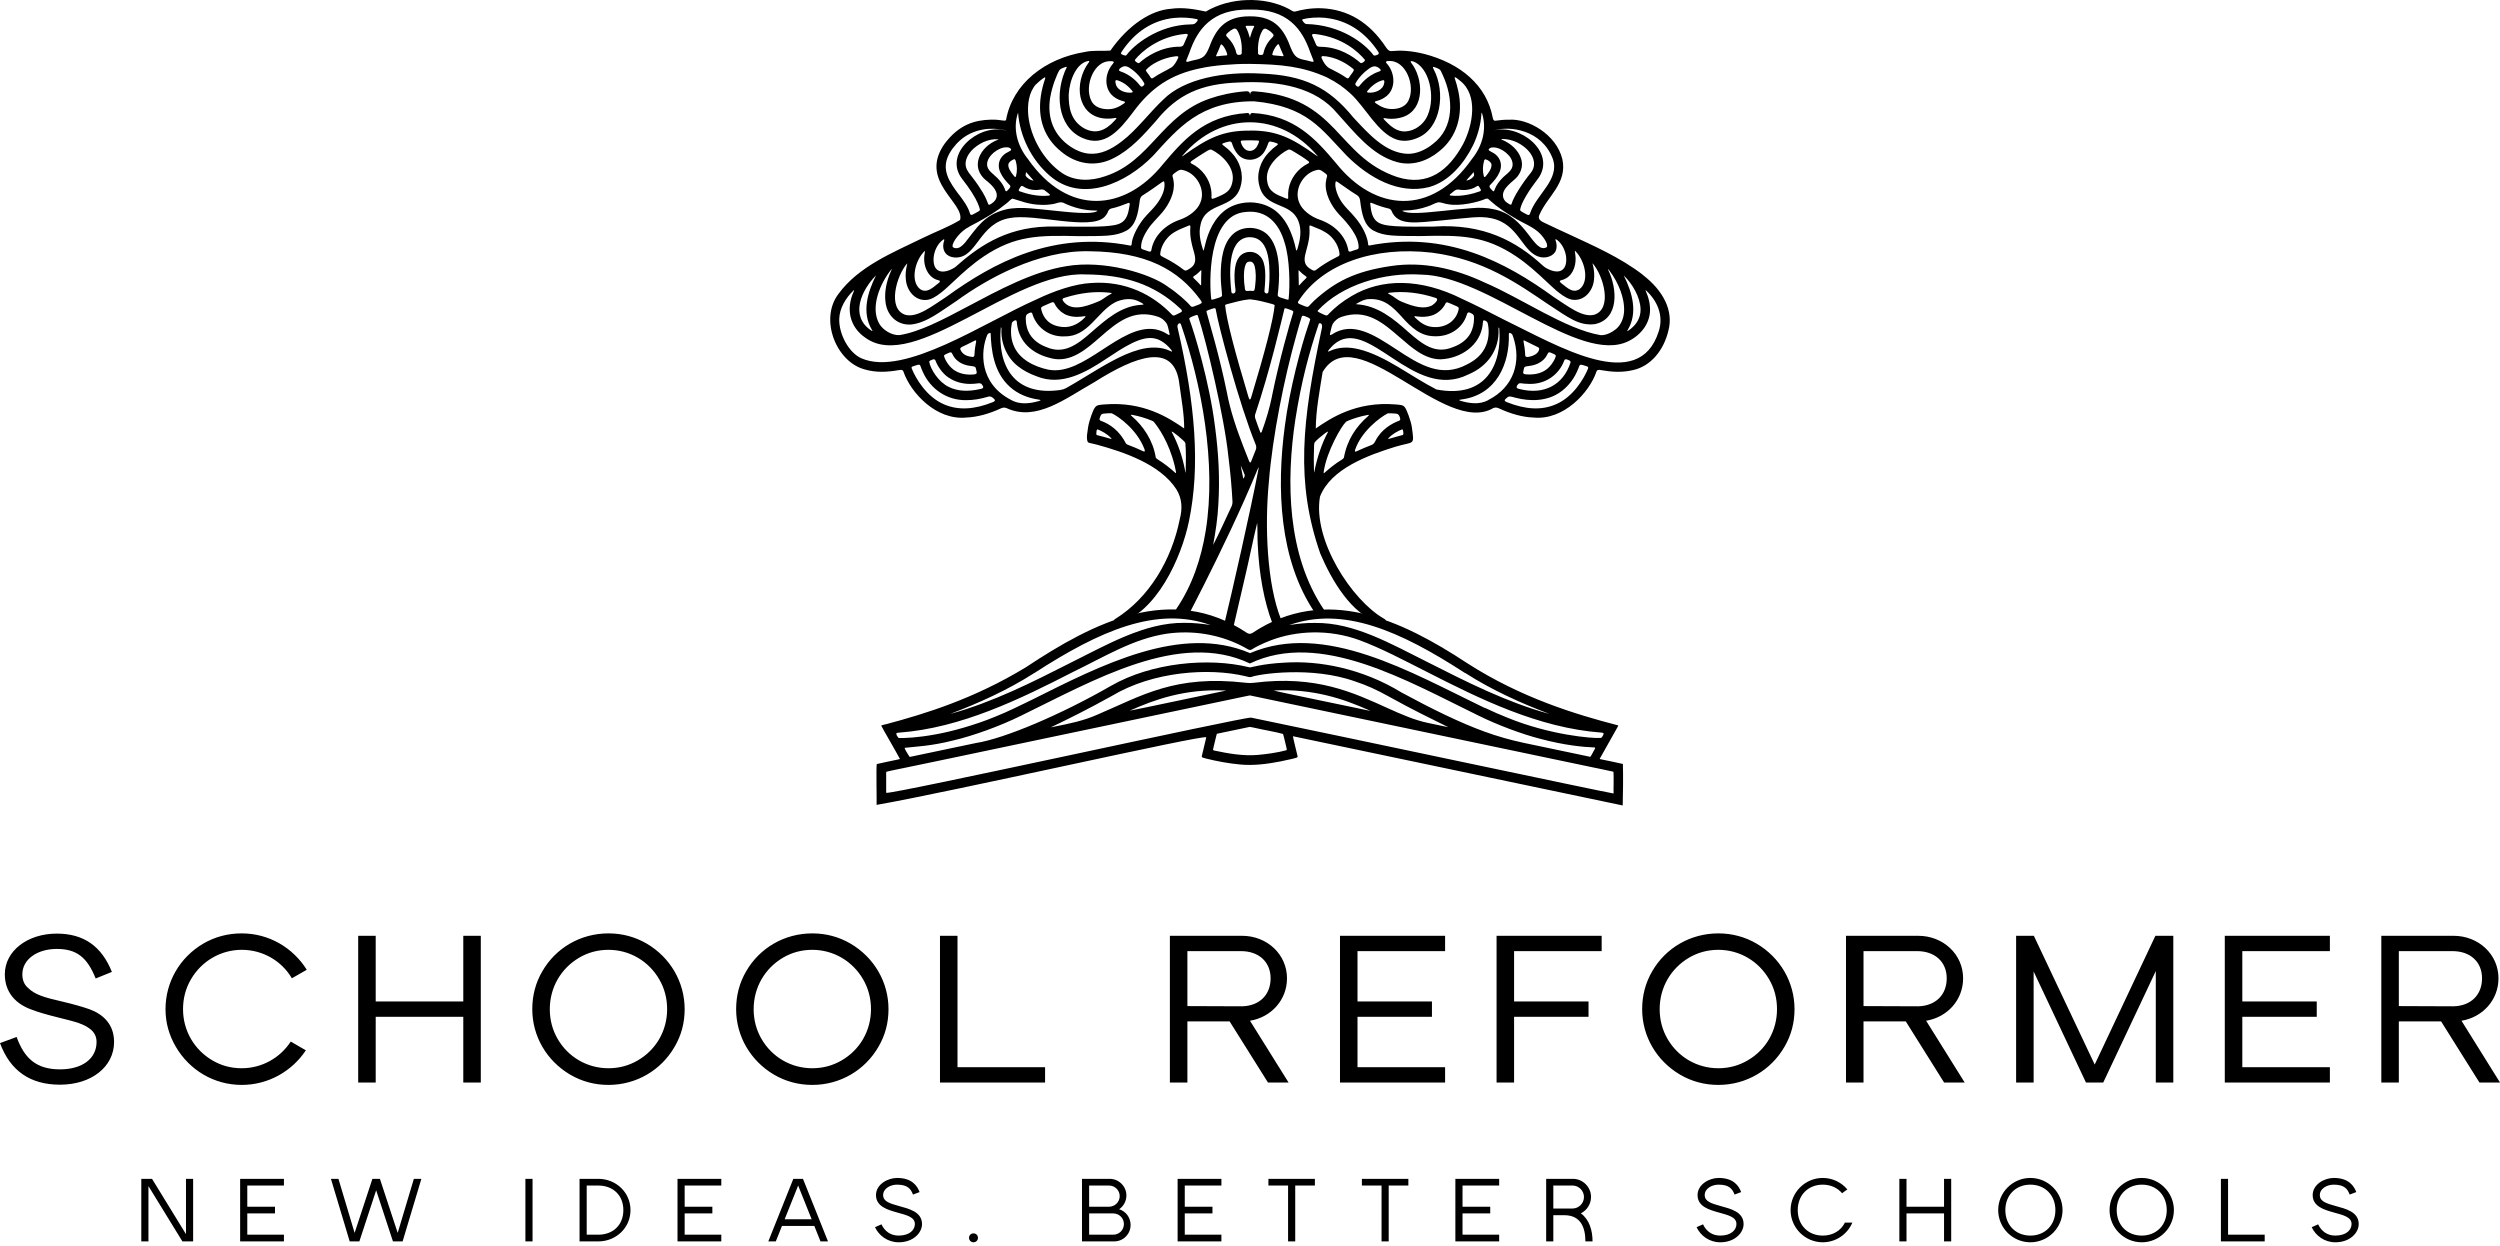
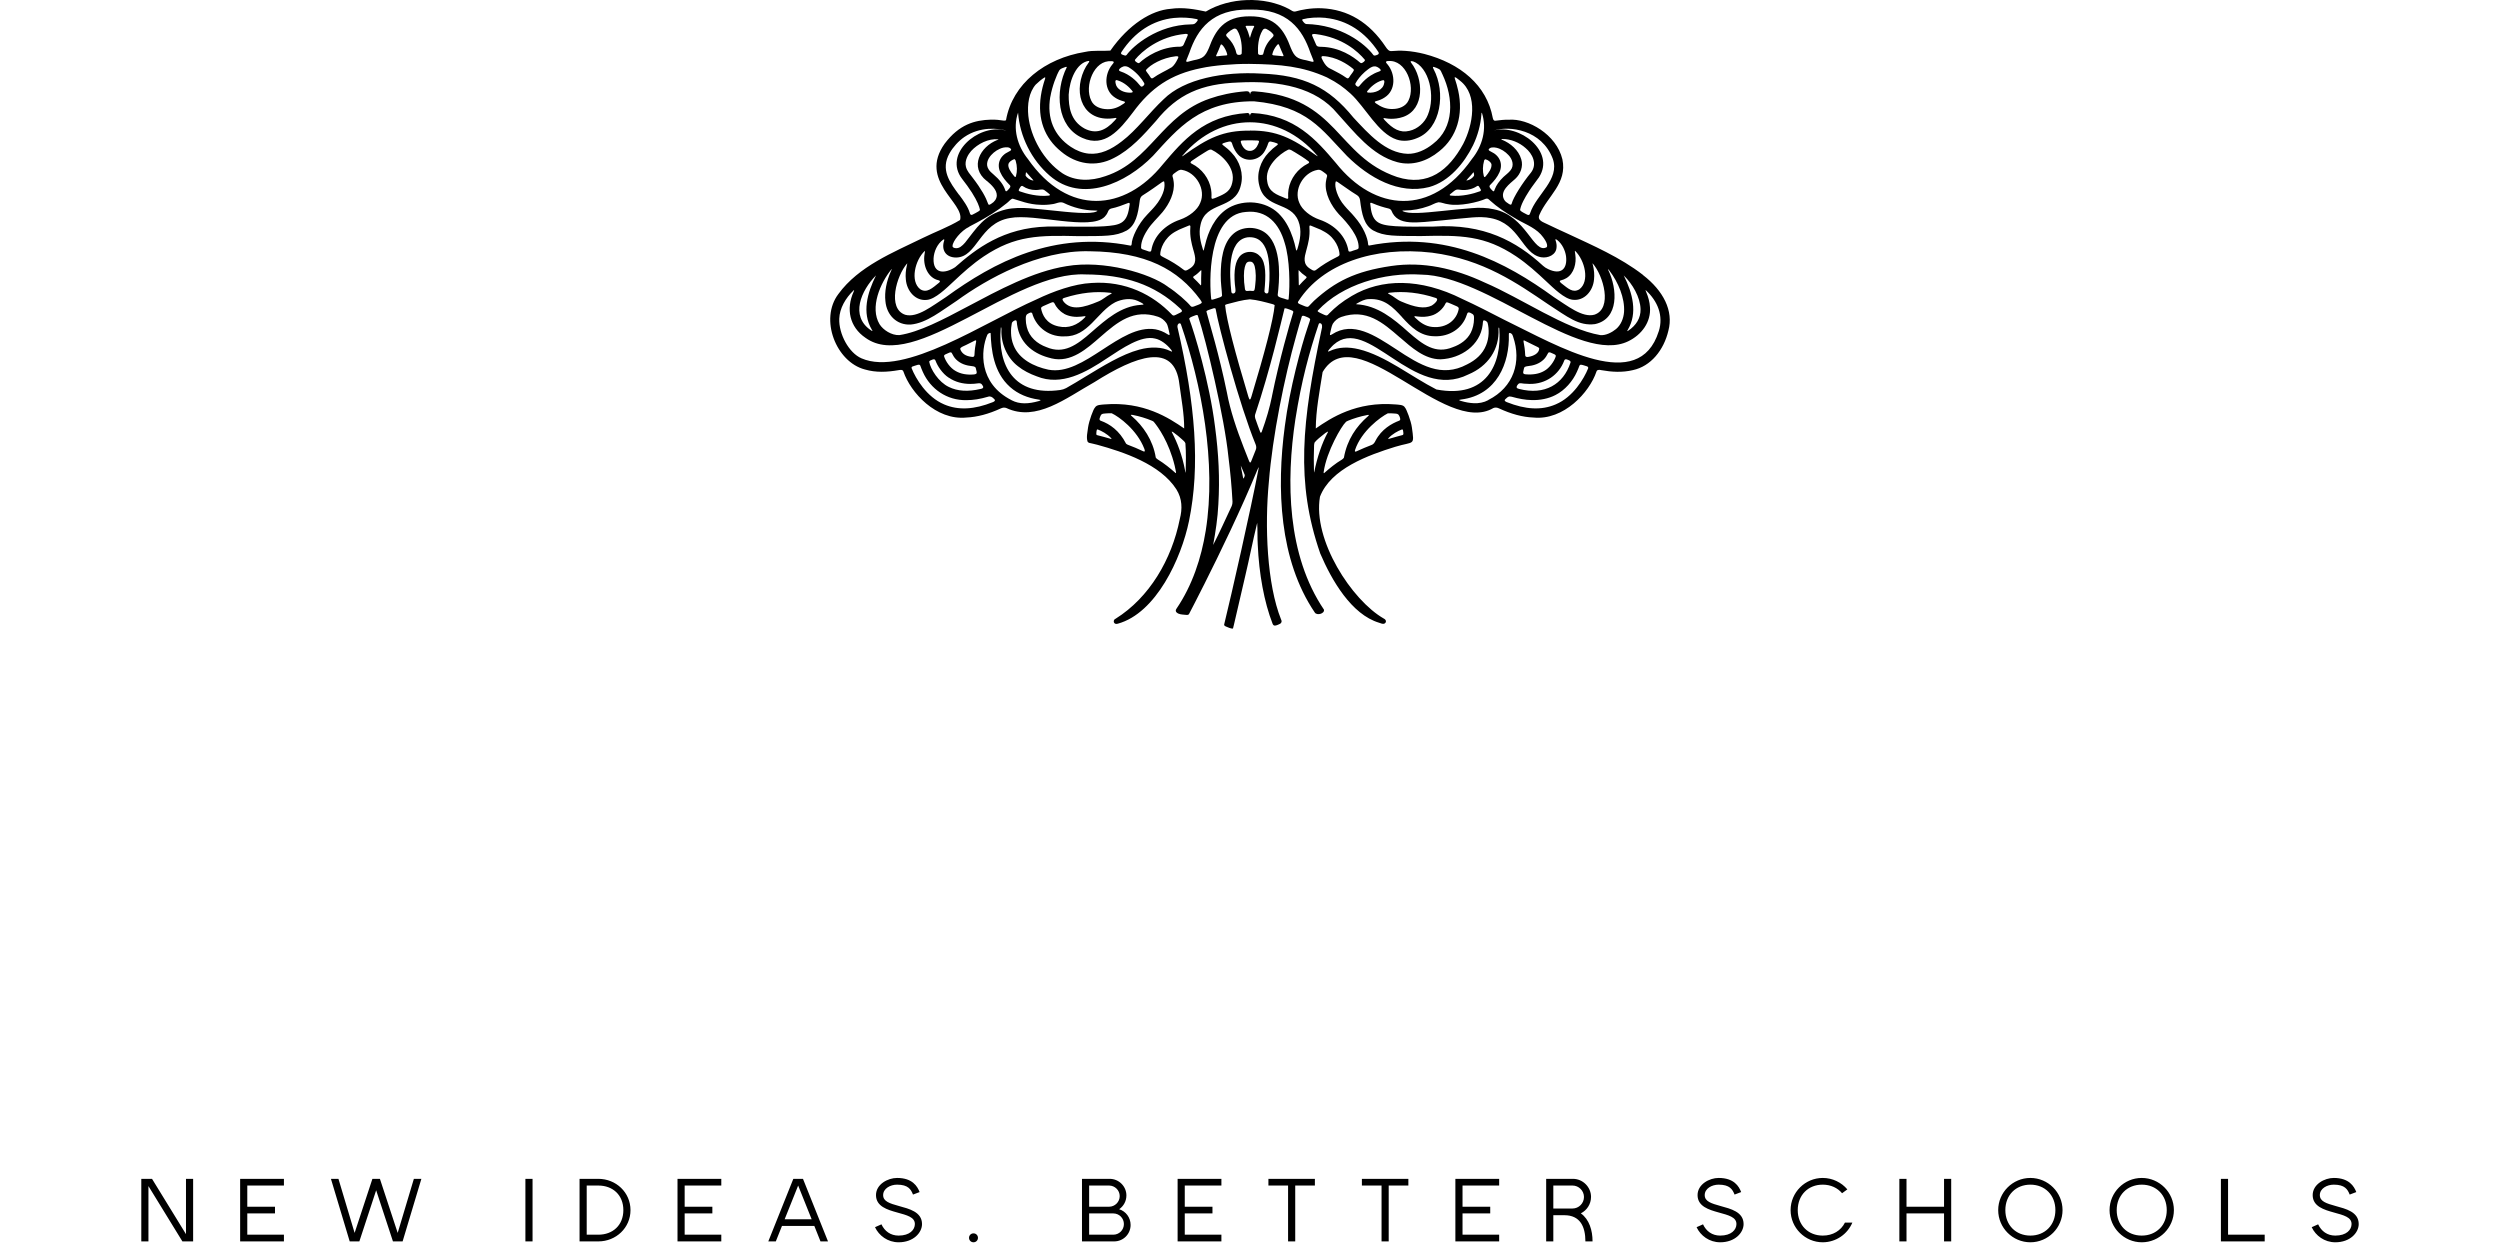
<svg xmlns="http://www.w3.org/2000/svg" width="287" height="143" viewBox="0 0 287 143" fill="none">
-   <path d="M186.309 87.703C185.709 87.55 184.586 87.343 183.954 87.201C183.823 87.18 183.736 87.158 183.692 87.147C183.638 87.136 183.648 87.114 183.67 87.07C183.877 86.711 185.316 84.149 185.698 83.462C185.753 83.342 185.818 83.299 185.731 83.266C180.934 82.023 174.676 80.137 168.473 76.158C160.907 71.176 152.197 67.055 143.77 72.669C143.584 72.789 143.356 72.789 143.17 72.669C134.471 66.859 125.531 71.459 117.802 76.583C111.828 80.224 106.191 81.947 101.776 83.124C101.667 83.146 101.373 83.211 101.253 83.255C101.209 83.266 101.155 83.288 101.188 83.342C101.351 83.691 102.812 86.188 103.281 87.07C103.335 87.158 103.292 87.147 103.084 87.19C103.052 87.201 103.019 87.201 102.986 87.212C102.419 87.343 101.253 87.561 100.653 87.714C100.566 88.095 100.664 91.933 100.632 92.401C109.2 90.908 138.155 84.312 138.482 84.639C138.395 84.988 138.057 86.395 137.97 86.787C137.937 86.896 138.014 86.951 138.112 86.983C138.21 87.016 138.341 87.049 138.406 87.07C139.616 87.376 141.11 87.659 142.407 87.768C143.944 87.91 145.514 87.703 147.008 87.409C147.498 87.31 147.978 87.201 148.359 87.114C148.436 87.103 148.599 87.049 148.73 87.016C148.839 86.983 149.014 86.951 148.959 86.798C148.85 86.329 148.468 84.814 148.425 84.519C148.883 84.618 175.93 90.297 184.466 92.085C185.589 92.314 186.243 92.467 186.287 92.467C186.287 92.467 186.287 92.456 186.287 92.445C186.319 91.518 186.352 88.924 186.309 87.703ZM129.685 81.587C132.628 80.279 135.997 79.09 140.521 79.265C140.685 79.276 140.772 79.276 140.772 79.276C140.14 79.396 130.066 81.543 129.685 81.587ZM146.266 79.265C150.769 79.047 154.257 80.235 157.179 81.543C157.288 81.587 157.332 81.609 157.31 81.609C156.841 81.489 146.484 79.385 146.245 79.276L146.266 79.265ZM163.884 82.982C162.379 82.666 160.918 82.023 159.348 81.314C155.347 79.505 151.129 77.488 143.955 78.382C143.65 78.425 143.334 78.425 143.018 78.382C134.874 77.444 131.135 79.843 126.044 82.012C124.376 82.764 122.686 83.091 120.931 83.44C120.767 83.473 120.647 83.506 120.658 83.484C122.675 82.525 124.844 81.445 127.635 79.897C132.367 77.052 138.842 76.638 142.985 77.63C143.312 77.695 143.301 77.739 143.563 77.728C143.606 77.728 143.628 77.717 143.65 77.717C144.391 77.401 150.573 76.419 155.631 78.251C156.906 78.665 158.106 79.221 159.316 79.897C162.074 81.434 164.374 82.546 166.271 83.484C165.704 83.375 164.45 83.102 163.884 82.982ZM170.436 81.271C161.976 77.194 152.055 71.307 143.508 74.981C135.583 71.59 126.392 76.376 118.423 80.355C117.05 81.031 115.643 81.718 114.259 82.274C111.948 83.233 109.157 84.007 107.369 84.312C105.308 84.694 103.848 84.737 103.204 84.727C103.172 84.727 103.128 84.694 103.106 84.661C103.041 84.585 102.888 84.356 102.899 84.236C102.899 84.105 103.117 84.116 103.237 84.105C110.334 83.571 117.093 80.268 123.209 77.128C126.916 75.329 130.132 73.323 133.958 72.746C136.924 72.331 139.834 72.822 142.385 74.065C142.789 74.261 143.039 74.414 143.138 74.468C143.247 74.544 143.377 74.621 143.53 74.61C143.694 74.599 143.748 74.523 143.857 74.468C143.966 74.381 144.947 73.858 145.863 73.52C148.85 72.375 152.6 72.222 156.056 73.487C158.564 74.414 161.104 75.765 163.818 77.139C169.825 80.202 176.584 83.571 183.867 84.105C184.041 84.116 184.139 84.181 184.074 84.323C184.03 84.454 183.921 84.607 183.867 84.661C183.834 84.694 183.801 84.716 183.757 84.716C182.798 84.792 177.903 84.378 173.063 82.394C172.191 82.045 171.373 81.696 170.468 81.26L170.436 81.271ZM168.212 77.259C171.253 79.221 174.731 80.769 177.707 81.892C177.783 81.925 177.838 81.947 177.827 81.947C172.899 80.595 168.266 78.229 163.96 76.049C159.719 73.934 155.467 71.459 150.998 71.514C149.875 71.492 148.905 71.612 147.978 71.764C154.181 69.573 160.646 72.375 168.179 77.259H168.212ZM118.772 77.248C126.305 72.375 132.77 69.562 138.973 71.754C138.057 71.612 137.076 71.492 135.953 71.503C131.407 71.459 127.068 74.021 122.762 76.158C118.554 78.295 113.964 80.617 109.124 81.947C109.113 81.947 109.168 81.925 109.244 81.892C112.22 80.769 115.698 79.221 118.739 77.259L118.772 77.248ZM103.848 85.85C105.079 85.708 106.9 85.653 109.451 84.999C111.577 84.509 114.76 83.386 117.235 82.154C125.498 78.142 135.419 72.309 143.486 76.169C151.554 72.309 161.474 78.131 169.738 82.154C171.962 83.255 174.774 84.291 176.769 84.803C179.604 85.566 181.773 85.762 183.005 85.806C183.092 85.806 183.158 85.817 183.103 85.948C182.994 86.155 182.853 86.416 182.733 86.624C182.722 86.656 182.7 86.678 182.689 86.7C182.558 86.929 182.569 86.885 182.46 86.863C181.926 86.743 181.468 86.656 180.705 86.493C178.579 86.046 176.617 85.632 174.938 85.283C171.766 84.607 169.16 83.615 165.879 82.056C164.32 81.314 162.51 80.377 160.907 79.505C156.361 76.725 151.423 75.809 147.466 76.071C146.201 76.136 145.165 76.278 144.457 76.419C144.206 76.463 143.999 76.507 143.835 76.55C143.65 76.594 143.53 76.638 143.366 76.594C138.766 75.46 132.17 76.06 127.526 78.742C121.792 82.045 115.273 84.803 112.013 85.304C110.149 85.697 106.42 86.482 104.851 86.809C104.742 86.831 104.654 86.853 104.545 86.874C104.436 86.896 104.436 86.929 104.316 86.722C104.153 86.449 103.924 86.133 103.848 85.85ZM147.694 86.122C146.648 86.406 145.471 86.569 144.369 86.667C142.723 86.809 141.001 86.504 139.409 86.166C139.278 86.144 139.235 86.1 139.267 85.98C139.333 85.708 139.518 84.934 139.616 84.53C139.649 84.41 139.66 84.323 139.682 84.28C139.693 84.236 139.714 84.236 139.758 84.225C140.172 84.138 143.203 83.506 143.454 83.451C143.672 83.462 143.803 83.516 144.108 83.571C145.1 83.8 146.495 84.029 147.291 84.258C147.4 84.563 147.542 85.293 147.673 85.784C147.705 85.98 147.749 86.078 147.694 86.122ZM185.24 91.093C183.812 90.864 154.039 84.53 143.628 82.383C142.821 82.274 102.409 91.224 101.733 91.017C101.733 90.734 101.733 89.48 101.733 88.913C101.722 88.793 101.733 88.717 101.744 88.629C101.754 88.619 101.754 88.608 101.776 88.597C102.092 88.499 103.401 88.248 103.902 88.139C104.851 87.964 132.748 82.067 142.691 79.995C143.138 79.908 143.334 79.853 143.486 79.832C143.694 79.875 182.602 88.041 183.071 88.139C183.082 88.139 183.092 88.139 183.191 88.161C183.289 88.183 183.485 88.226 183.714 88.27C184.237 88.379 184.946 88.531 185.142 88.575C185.186 88.586 185.207 88.597 185.229 88.629C185.273 89.262 185.218 90.744 185.24 91.093Z" fill="black" />
-   <path d="M188.598 31.548C186.003 29.542 182.886 28.19 179.92 26.805C179.168 26.468 178.383 26.097 177.631 25.737C177.173 25.497 176.432 25.323 176.726 24.658C177.653 22.51 179.942 21.049 179.364 18.291C178.677 15.424 175.418 13.571 173.205 13.745C172.682 13.734 172.202 13.789 171.809 13.843C171.537 13.909 171.428 13.811 171.373 13.549C170.686 9.788 167.656 7.27 163.502 6.19C162.815 6.016 162.041 5.885 161.344 5.841C160.777 5.798 160.243 5.82 159.763 5.863C159.447 5.907 159.251 5.634 159.087 5.394C157.201 2.549 154.726 1.077 151.717 0.947C150.431 0.903 149.374 1.132 148.763 1.306C148.458 1.404 148.251 1.176 147.956 1.023C145.133 -0.46 141.154 -0.307 138.428 1.328C137.218 1.067 135.812 0.805 134.395 1.012C132.203 1.176 129.598 2.778 127.472 5.809C126.556 5.885 125.542 5.743 124.561 5.961C119.972 6.703 116.232 9.603 115.491 13.789C115.425 13.854 115.327 13.865 115.197 13.843C114.804 13.778 114.303 13.723 113.768 13.734C111.893 13.789 110.116 14.279 108.448 16.492C105.396 20.788 110.792 23.284 110.214 25.258C108.884 26.064 107.358 26.62 105.963 27.307C102.507 28.997 98.571 30.567 96.249 33.75C94.047 36.65 95.988 41.556 99.291 42.417C100.566 42.788 101.842 42.722 103.161 42.493C103.401 42.45 103.641 42.417 103.717 42.668C104.535 45.055 107.445 48.282 110.945 47.933C112.177 47.879 113.496 47.53 114.891 46.887C115.098 46.788 115.327 46.756 115.534 46.843C118.958 48.446 122.315 45.742 125.64 43.867C130.372 40.88 134.852 39.19 135.397 44.128C135.616 45.807 135.953 47.541 135.943 49.187C134.22 47.999 131.288 46.058 126.785 46.429C126.404 46.472 125.891 46.44 125.695 46.799C125.531 46.93 125.019 48.304 124.91 49.067C124.855 49.59 124.681 50.19 124.855 50.702C124.954 50.855 125.139 50.866 125.204 50.877C125.324 50.92 125.564 50.942 125.978 51.062C128.987 51.891 133.195 53.286 135.049 56.175C135.725 57.254 135.746 58.421 135.441 59.587C134.514 64.242 131.942 68.603 128.082 71.023C127.712 71.154 127.81 71.764 128.322 71.601C132.727 70.391 135.616 64.1 136.499 59.805C137.796 53.482 137.229 46.44 135.179 37.577C135.125 37.391 135.234 37.108 135.419 37.119C135.496 37.108 135.55 37.162 135.572 37.239C137.916 44.074 139.671 53.122 138.417 60.928C137.905 64.09 136.88 67.197 135.06 69.878C134.94 70.042 134.951 70.205 135.092 70.325C135.354 70.543 135.692 70.543 136.019 70.576C136.161 70.598 136.39 70.631 136.488 70.511C137.076 69.388 139.115 65.452 141.263 60.884C142.353 58.562 143.399 56.24 144.37 53.886C144.446 53.711 144.544 53.482 144.479 53.82C143.574 58.573 141.393 68.178 140.532 71.699C140.51 71.797 140.619 71.862 140.696 71.906C140.925 72.004 141.317 72.19 141.535 72.157C141.448 72.713 142.516 67.938 142.952 66.128C143.421 64.155 143.835 62.029 144.326 60.023C144.381 60.83 144.337 61.757 144.391 62.552C144.533 65.856 145.122 69.115 146.092 71.601C146.212 71.939 146.506 71.819 146.812 71.677C147.062 71.601 147.215 71.383 147.073 71.132C145.438 67.066 145.176 60.383 145.667 55.314C146.081 50.059 147.455 43.322 148.796 38.569C149.057 37.62 149.275 36.857 149.439 36.355C149.493 36.181 149.701 36.257 149.842 36.312C150.082 36.432 150.355 36.465 150.409 36.672C150.344 36.966 150.202 37.271 150.082 37.685C149.406 39.691 148.044 44.63 147.498 48.925C146.539 56.066 146.844 64.286 150.943 70.325C151.194 70.696 152.088 70.445 151.99 69.987C147.749 63.719 147.629 55.237 148.709 48.14C149.417 43.66 150.289 40.487 151.39 37.195C151.423 37.119 151.478 37.086 151.565 37.108C151.816 37.151 151.805 37.566 151.728 37.784C149.461 48.391 148.719 55.346 151.565 63.544C152.873 66.608 155.141 70.543 158.324 71.492C158.531 71.557 158.76 71.688 158.967 71.568C159.207 71.405 159.109 71.132 158.88 71.023C155.184 68.919 150.682 61.996 151.532 57.025C152.764 53.798 157.114 52.239 160.177 51.291C162.368 50.626 162.379 51.236 162.085 49.067C161.987 48.315 161.442 46.919 161.3 46.799C161.115 46.44 160.591 46.472 160.21 46.429C155.707 46.058 152.775 47.988 151.052 49.187C151.063 47.137 151.478 44.957 151.837 42.711C155.631 36.323 165.835 50.157 171.439 46.843C171.646 46.756 171.864 46.778 172.071 46.876C173.477 47.53 174.807 47.889 176.039 47.933C179.528 48.282 182.471 45.033 183.267 42.678C183.322 42.417 183.627 42.439 183.823 42.493C185.033 42.711 186.254 42.777 187.442 42.493C189.514 42.057 191.007 40.193 191.531 37.958C192.141 35.68 190.953 33.379 188.609 31.57L188.598 31.548ZM125.869 49.885C125.837 49.765 125.88 49.634 125.88 49.503C125.902 49.372 125.913 49.274 126.033 49.307C126.458 49.47 127.09 49.797 127.559 50.299C127.603 50.353 127.635 50.408 127.537 50.386C126.949 50.222 126.349 50.048 125.978 49.961C125.935 49.95 125.891 49.939 125.869 49.895V49.885ZM129.26 50.909C128.508 49.438 127.407 48.675 126.371 48.304C126.087 48.217 126.295 47.868 126.371 47.682C126.491 47.443 126.796 47.486 127.079 47.453C127.254 47.443 127.461 47.432 127.625 47.443C128.475 47.846 130.524 49.34 131.364 51.509C131.44 51.705 131.495 51.934 131.211 51.792C130.644 51.52 130.067 51.28 129.511 51.073C129.423 51.04 129.336 50.996 129.26 50.92V50.909ZM132.683 52.534C132.367 50.528 131.222 48.892 129.947 47.791C129.903 47.748 129.794 47.672 129.827 47.628C129.87 47.606 129.99 47.628 130.056 47.639C130.841 47.791 131.571 48.02 132.203 48.282C132.29 48.315 132.41 48.369 132.454 48.424C132.955 49.023 134.187 50.735 134.852 53.46C134.907 53.7 134.972 53.973 135.005 54.18C135.016 54.267 135.016 54.343 134.951 54.3C134.329 53.744 133.664 53.21 132.923 52.752C132.836 52.697 132.748 52.632 132.694 52.545L132.683 52.534ZM136.084 50.888C136.172 51.978 136.139 53.144 136.117 54.213C136.106 54.376 136.052 54.038 136.041 53.995C135.714 52.228 135.136 50.779 134.569 49.699C134.547 49.656 134.493 49.568 134.525 49.547C134.569 49.547 134.656 49.601 134.722 49.645C135.081 49.895 135.419 50.19 135.648 50.397C135.844 50.593 135.997 50.669 136.073 50.866L136.084 50.888ZM161.028 49.318C161.06 49.35 161.071 49.449 161.082 49.503C161.093 49.666 161.169 49.863 161.028 49.939C160.635 50.048 160.155 50.168 159.545 50.353C159.479 50.375 159.294 50.441 159.392 50.31C159.85 49.808 160.461 49.492 160.897 49.318C160.94 49.307 160.995 49.285 161.028 49.318ZM159.338 47.453C159.534 47.432 159.763 47.453 159.959 47.464C160.166 47.475 160.406 47.475 160.526 47.584C160.646 47.726 160.766 47.988 160.744 48.173C160.733 48.238 160.668 48.282 160.602 48.304C159.796 48.609 158.596 49.263 157.91 50.593C157.812 50.8 157.681 51.007 157.452 51.084C156.907 51.291 156.34 51.531 155.773 51.792C155.718 51.814 155.642 51.858 155.588 51.847C155.533 51.836 155.522 51.771 155.555 51.672C156.274 49.481 158.498 47.868 159.316 47.453H159.338ZM157.147 47.639C157.179 47.661 157.07 47.748 157.037 47.791C155.707 48.947 154.65 50.473 154.279 52.545C154.225 52.632 154.138 52.708 154.05 52.763C153.298 53.21 152.644 53.755 152.012 54.311C151.946 54.343 151.946 54.267 151.957 54.191C152.295 51.792 154.029 48.882 154.476 48.478C154.541 48.391 154.65 48.347 154.77 48.293C155.413 48.031 156.144 47.802 156.939 47.65C156.994 47.628 157.103 47.617 157.147 47.639ZM152.437 49.547C152.491 49.547 152.426 49.656 152.404 49.688C151.805 50.789 151.194 52.501 150.867 54.256C150.856 54.234 150.845 54.136 150.845 54.093C150.813 53.133 150.813 52.141 150.856 51.117C150.867 50.996 150.878 50.888 150.922 50.789C151.183 50.473 151.565 50.168 152.164 49.699C152.252 49.656 152.372 49.568 152.437 49.547ZM188.336 35.505C188.358 36.497 187.846 37.358 186.897 37.98C186.756 38.067 186.799 37.98 186.865 37.871C188.02 35.952 187.432 33.663 186.407 31.624C187.421 32.605 188.293 34.11 188.336 35.483V35.505ZM182.842 30.24C184.074 31.657 185.142 35.429 183.038 36.127C181.654 36.508 179.942 35.102 178.372 34.099C172.801 30.065 166.031 26.457 157.168 28.19C157.081 28.179 157.059 28.103 157.059 28.026C157.016 27.329 156.536 26.064 155.489 24.876C155.119 24.418 154.705 24.058 154.334 23.6C153.571 22.728 153.156 21.453 153.331 20.864C153.374 20.777 153.494 20.853 153.56 20.897C153.898 21.126 154.236 21.366 154.595 21.616C154.988 21.889 155.38 22.161 155.762 22.39C155.98 22.521 156.089 22.696 156.133 22.968C156.34 24.625 156.591 25.824 157.626 26.446C158.913 27.154 160.188 27.078 163.099 27.1C167.71 26.991 170.436 27.013 174.044 29.422C175.342 30.294 176.432 31.286 177.522 32.311C178.35 33.085 179.604 34.328 180.563 34.415C181.872 34.568 182.886 33.412 182.995 32.071C183.049 31.548 183.005 31.014 182.875 30.458C182.864 30.425 182.798 30.261 182.842 30.24ZM149.079 31.014C149.101 31.003 149.134 31.057 149.156 31.079C149.341 31.286 149.581 31.493 149.886 31.7C150.006 31.766 150.039 31.864 149.93 31.951C149.668 32.202 149.417 32.453 149.21 32.693C149.188 32.714 149.145 32.758 149.134 32.758C149.101 32.758 149.101 32.693 149.101 32.66C149.112 32.158 149.057 31.57 149.079 31.014ZM149.984 28.67C150.191 27.907 150.398 27.133 150.322 26.151C150.322 26.064 150.3 25.912 150.377 25.89C150.42 25.879 150.464 25.89 150.507 25.912C150.704 25.999 150.932 26.097 151.14 26.173C151.488 26.304 151.761 26.424 152.077 26.62C153.353 27.34 153.767 28.604 153.778 29.204C153.789 29.378 153.582 29.455 153.451 29.52C152.524 29.978 151.75 30.468 151.118 30.959C151.042 31.014 150.976 31.068 150.878 31.068C150.725 31.068 150.584 30.97 150.453 30.883C149.526 30.338 149.733 29.585 149.973 28.702L149.984 28.67ZM151.478 25.214C150.453 24.854 149.493 24.113 149.166 23.295C148.48 21.78 149.624 19.785 151.26 19.501C151.576 19.436 151.794 19.654 152.044 19.828C152.143 19.905 152.273 19.981 152.328 20.09C152.35 20.134 152.361 20.177 152.35 20.232C152.295 20.417 152.241 20.646 152.208 20.897C152.055 22.205 152.808 23.6 153.702 24.593C154.748 25.65 156.035 27.176 155.969 28.441C155.947 28.637 155.74 28.637 155.533 28.713C155.348 28.735 154.89 29.029 154.803 28.801C154.53 27.143 153.265 25.835 151.488 25.214H151.478ZM147.847 22.805C147.793 22.848 147.673 22.794 147.531 22.739C146.572 22.347 145.656 22.052 145.482 20.853C145.133 19.152 146.866 17.67 147.891 17.179C148.153 17.103 148.403 17.365 148.643 17.474C149.177 17.801 149.722 18.128 150.235 18.531C150.355 18.64 150.257 18.738 150.126 18.793C148.992 19.36 148.131 20.483 147.924 21.747C147.88 22.031 147.869 22.314 147.88 22.598C147.902 22.674 147.902 22.761 147.847 22.805ZM143.497 14.999C140.434 14.966 138.668 15.838 135.866 17.855C135.659 17.997 135.67 17.953 135.79 17.823C140.129 12.764 146.877 12.786 151.194 17.833C151.336 17.986 151.27 17.964 151.085 17.833C148.305 15.838 146.55 14.966 143.508 14.988L143.497 14.999ZM144.522 16.187C144.566 16.253 144.49 16.416 144.435 16.547C144.282 16.929 143.966 17.31 143.53 17.321C142.963 17.365 142.604 16.841 142.462 16.362C142.44 16.307 142.429 16.242 142.451 16.198C142.484 16.122 142.658 16.133 142.8 16.122C142.952 16.111 143.094 16.111 143.247 16.111C143.628 16.111 144.032 16.111 144.402 16.133C144.446 16.144 144.49 16.154 144.522 16.187ZM139.039 21.791C138.842 20.504 137.97 19.36 136.815 18.793C136.575 18.684 136.684 18.553 136.847 18.444C137.349 18.095 137.829 17.79 138.319 17.485C138.559 17.365 138.81 17.114 139.071 17.179C140.172 17.703 141.906 19.229 141.459 20.984C141.274 21.834 140.772 22.172 140.063 22.488C139.758 22.608 139.475 22.772 139.18 22.826C139.017 22.805 139.093 22.565 139.082 22.379C139.082 22.194 139.071 22.009 139.039 21.823V21.791ZM137.861 32.758C137.829 32.758 137.796 32.714 137.774 32.682C137.556 32.442 137.316 32.191 137.044 31.94C136.946 31.853 136.956 31.766 137.065 31.7C137.425 31.482 137.643 31.243 137.883 31.014C137.927 31.014 137.905 31.101 137.916 31.144C137.894 31.679 137.883 32.191 137.894 32.649C137.883 32.682 137.883 32.736 137.861 32.758ZM137 28.692C137.251 29.575 137.458 30.327 136.52 30.872C136.39 30.948 136.248 31.057 136.095 31.057C136.008 31.057 135.932 31.003 135.855 30.948C135.223 30.458 134.449 29.967 133.522 29.509C133.381 29.433 133.184 29.357 133.195 29.193C133.206 28.593 133.631 27.329 134.896 26.609C135.212 26.424 135.496 26.293 135.834 26.162C136.041 26.086 136.27 25.988 136.466 25.901C136.509 25.879 136.553 25.868 136.597 25.879C136.673 25.912 136.662 26.053 136.651 26.14C136.575 27.133 136.782 27.907 136.989 28.67L137 28.692ZM135.474 25.214C133.74 25.803 132.432 27.122 132.171 28.735C132.127 29.073 131.636 28.746 131.429 28.713C131.222 28.637 131.026 28.626 130.993 28.441C130.982 28.059 131.08 27.372 131.735 26.38C132.203 25.639 132.89 25.029 133.457 24.353C134.253 23.382 134.885 22.096 134.743 20.897C134.722 20.635 134.656 20.417 134.602 20.232C134.591 20.188 134.602 20.145 134.623 20.09C134.678 19.981 134.809 19.905 134.907 19.828C135.158 19.654 135.387 19.436 135.692 19.501C137.327 19.785 138.472 21.769 137.785 23.295C137.469 24.113 136.499 24.854 135.474 25.214ZM179.822 31.929C180.705 31.395 180.989 30.218 180.847 29.247C180.836 29.117 180.803 28.986 180.792 28.855C180.792 28.811 180.803 28.801 180.825 28.801C181.948 29.891 182.526 32.311 181.305 33.216C180.563 33.652 180.04 33.139 179.255 32.529C179.124 32.42 178.928 32.245 179.212 32.18C179.419 32.126 179.626 32.049 179.8 31.94L179.822 31.929ZM178.579 27.471C178.623 27.449 178.732 27.525 178.786 27.569C179.353 28.026 179.68 28.746 179.779 29.4C179.964 30.861 179.212 31.602 177.729 30.894C177.511 30.796 177.304 30.665 177.14 30.512C174.088 27.7 170.327 25.639 164.581 26.01C163.208 26.021 161.278 26.042 160.166 25.966C158.117 25.824 157.484 25.476 157.299 23.35C157.343 23.208 157.517 23.317 157.604 23.35C158.215 23.611 158.814 23.797 159.414 23.938C159.545 23.971 159.654 24.037 159.73 24.167C160.439 26.01 162.641 25.541 165.552 25.301C166.696 25.181 167.732 25.072 169.008 24.963C169.694 24.909 170.468 24.898 171.133 25.04C174.469 25.672 174.72 29.128 176.911 29.531C177.718 29.673 178.634 29.247 178.688 28.43C178.721 28.201 178.688 27.928 178.601 27.656C178.579 27.623 178.536 27.503 178.579 27.471ZM177.565 28.375C176.05 29.237 175.243 24.756 171.493 24.026C170.686 23.84 169.803 23.819 168.975 23.895C167.667 23.993 166.609 24.113 165.421 24.233C163.437 24.44 161.725 24.593 161.049 24.244C160.875 24.156 161.191 24.167 161.267 24.167C162.172 24.156 163.088 23.993 163.96 23.677C164.363 23.557 164.723 23.295 165.137 23.219C165.486 23.219 165.846 23.404 166.195 23.437C167.558 23.72 169.705 23.208 170.577 22.816C170.774 22.75 170.883 22.859 171.046 23.012C171.875 23.764 172.867 24.429 173.837 24.996C174.807 25.617 176.072 26.032 176.879 26.904C177.184 27.242 177.784 28.026 177.565 28.375ZM169.694 21.333C169.76 21.355 169.793 21.42 169.825 21.475C169.912 21.649 170.131 21.856 169.912 21.954C169.128 22.249 167.798 22.587 166.566 22.456C166.282 22.423 166.5 22.27 166.62 22.183C166.816 22.041 167.002 21.823 167.231 21.769C167.405 21.736 167.579 21.791 167.754 21.802C168.321 21.867 169.051 21.714 169.509 21.398C169.575 21.355 169.629 21.322 169.684 21.333H169.694ZM168.332 20.722C168.55 20.428 168.866 20.145 169.106 19.828C169.117 19.817 169.149 19.774 169.171 19.785C169.182 19.796 169.193 19.817 169.193 19.85C169.204 19.97 169.258 20.101 169.204 20.199C169.095 20.384 168.724 20.701 168.332 20.722ZM174.633 18.27C174.339 17.234 173.39 16.427 172.431 16.046C172.3 15.991 172.322 15.958 172.474 15.958C173.434 15.947 174.426 16.362 175.134 16.994C175.898 17.626 176.541 18.815 175.745 19.828C174.796 20.973 173.717 22.674 173.543 23.372C173.499 23.579 173.325 23.48 173.194 23.393C172.965 23.241 172.801 23.154 172.66 22.892C172.158 21.922 173.314 21.104 173.946 20.537C174.568 19.97 174.884 19.098 174.644 18.302L174.633 18.27ZM171.471 14.988C173.281 14.41 176.988 14.868 178.263 18.237C179.092 20.624 176.377 22.303 175.658 24.473C175.603 24.701 175.483 24.734 175.287 24.625C175.036 24.473 174.709 24.364 174.524 24.156C174.502 24.124 174.502 24.102 174.513 24.069C174.546 23.862 174.644 23.535 174.873 23.077C175.025 22.772 175.287 22.314 175.56 21.9C175.908 21.366 176.29 20.897 176.682 20.341C178.59 17.365 174.393 14.181 171.471 14.988ZM170.894 17.157C171.057 16.874 171.471 16.896 171.788 16.961C172.311 17.081 172.812 17.408 173.172 17.801C173.619 18.259 173.859 19 173.412 19.545C173.194 19.839 172.867 20.057 172.605 20.308C172.115 20.777 171.777 21.257 171.602 21.725C171.515 22.031 171.45 22.02 171.253 21.802C171.046 21.584 170.872 21.398 171.112 21.191C171.493 20.81 171.907 20.319 172.136 19.785C172.562 18.826 172.191 17.877 171.166 17.408C171.068 17.354 170.894 17.288 170.894 17.168V17.157ZM171.221 18.869C171.275 19.349 170.872 19.861 170.567 20.232C170.468 20.352 170.381 20.384 170.338 20.199C170.196 19.643 170.207 19.065 170.37 18.466C170.392 18.378 170.447 18.28 170.545 18.291C170.817 18.357 171.144 18.586 171.221 18.858V18.869ZM162.183 7.03C164.08 7.673 164.81 11.053 163.916 13.189C163.568 14.072 162.739 14.814 161.802 15.021C160.722 15.282 159.916 14.803 159 13.832C158.771 13.582 158.716 13.495 159.142 13.593C159.523 13.658 159.916 13.647 160.297 13.604C160.559 13.571 160.842 13.505 161.093 13.418C163.589 12.535 163.426 9.025 162.009 7.215C161.889 7.062 161.911 6.975 162.172 7.041L162.183 7.03ZM159.392 7.008C161.387 6.834 162.532 9.864 161.693 11.543C161.376 12.23 160.591 12.513 159.861 12.513C159.142 12.535 158.542 12.284 157.964 11.87C157.812 11.761 157.746 11.663 157.986 11.608C158.324 11.521 158.684 11.38 158.967 11.183C160.254 10.366 160.21 8.512 159.294 7.4C159.109 7.193 158.967 7.041 159.37 6.997L159.392 7.008ZM158.902 9.537C158.793 10.344 157.801 10.715 157.07 10.627C156.928 10.616 156.896 10.551 156.983 10.442C157.332 10.006 157.888 9.472 158.651 9.232C158.902 9.145 158.956 9.265 158.913 9.515L158.902 9.537ZM158.498 8.098C158.455 8.164 158.346 8.196 158.269 8.229C157.942 8.338 157.637 8.491 157.365 8.665C156.918 8.948 156.547 9.286 156.231 9.657C156.133 9.755 156.045 9.919 155.947 9.951C155.795 9.984 155.522 9.744 155.609 9.57C155.838 9.156 156.165 8.72 156.689 8.251C157.081 7.946 157.604 7.422 158.095 7.684C158.237 7.76 158.531 7.924 158.509 8.098H158.498ZM151.249 5.318C151.172 5.275 151.129 5.22 151.096 5.144C150.965 4.828 150.823 4.501 150.671 4.173C150.507 3.868 150.802 3.89 151.042 3.912C154.138 4.304 155.882 5.907 156.678 6.855C156.765 7.008 156.449 7.182 156.34 7.237C156.274 7.259 156.209 7.248 156.144 7.193C155.37 6.517 153.811 5.416 151.674 5.373C151.543 5.373 151.379 5.373 151.27 5.318H151.249ZM155.424 8.076C155.304 8.338 155.042 8.6 154.912 8.839C154.868 8.905 154.824 8.97 154.759 8.992C154.683 9.014 154.585 8.948 154.519 8.905C154.05 8.567 153.494 8.283 152.971 8.011C152.786 7.913 152.59 7.836 152.426 7.706C152.164 7.499 151.957 7.161 151.761 6.757C151.685 6.615 151.652 6.441 151.881 6.441C153.407 6.517 154.715 7.379 155.337 7.902C155.38 7.946 155.435 7.989 155.413 8.055L155.424 8.076ZM152.186 2.059C154.628 2.309 156.721 3.65 158.248 5.983C158.335 6.136 158.258 6.234 158.128 6.288C157.975 6.343 157.768 6.452 157.659 6.31C156.678 5.002 153.963 2.843 149.919 2.756C149.81 2.713 149.733 2.636 149.657 2.549C149.57 2.429 149.417 2.309 149.548 2.211C150.224 2.026 151.27 1.96 152.175 2.048L152.186 2.059ZM143.497 1.099C147.825 1.012 149.515 3.356 150.431 6.049C150.529 6.31 150.671 6.637 150.78 6.921C150.802 6.997 150.813 7.062 150.769 7.084C150.704 7.128 150.486 7.052 150.3 7.008C150.191 6.975 150.071 6.953 149.962 6.921C148.916 6.735 148.621 6.539 148.185 5.504C147.455 3.541 146.485 1.851 143.487 1.873C140.489 1.851 139.507 3.541 138.788 5.504C138.352 6.528 138.058 6.725 137.011 6.921C136.902 6.943 136.782 6.975 136.673 7.008C136.488 7.052 136.27 7.139 136.204 7.084C136.172 7.062 136.172 7.008 136.193 6.921C136.302 6.637 136.444 6.321 136.542 6.049C137.458 3.356 139.159 1.012 143.476 1.099H143.497ZM146.768 5.089C146.812 5.089 146.833 5.144 146.844 5.187C146.997 5.558 147.15 5.94 147.324 6.31C147.357 6.376 147.379 6.463 147.27 6.452C146.921 6.419 146.561 6.387 146.201 6.354C146.136 6.343 146.049 6.321 146.059 6.234C146.136 5.874 146.332 5.493 146.604 5.176C146.637 5.133 146.692 5.078 146.735 5.078L146.768 5.089ZM144.937 6.278C144.773 6.332 144.457 6.343 144.424 6.136C144.381 5.405 144.435 4.315 144.937 3.487C145.024 3.323 145.198 3.236 145.373 3.323C145.711 3.498 146.005 3.694 146.19 3.977C146.256 4.13 146.114 4.25 146.005 4.359C145.394 4.958 145.144 5.623 145.035 6.125C145.024 6.19 145.002 6.245 144.947 6.288L144.937 6.278ZM143.977 3.007C143.988 3.029 143.977 3.051 143.966 3.083C143.868 3.269 143.77 3.476 143.705 3.672C143.628 3.879 143.574 4.097 143.508 4.304C143.498 4.337 143.487 4.337 143.476 4.326C143.367 3.923 143.236 3.508 143.029 3.116C142.974 3.029 142.996 2.963 143.105 2.963C143.356 2.953 143.639 2.953 143.879 2.963C143.912 2.963 143.955 2.974 143.977 3.007ZM140.761 4.075C140.728 3.955 140.87 3.846 140.979 3.737C141.154 3.574 141.339 3.443 141.579 3.323C141.753 3.225 141.949 3.301 142.037 3.476C142.538 4.315 142.593 5.394 142.549 6.125C142.527 6.332 142.146 6.343 142.015 6.245C141.884 6.081 141.906 5.874 141.808 5.656C141.731 5.438 141.622 5.209 141.481 4.98C141.339 4.762 141.165 4.533 140.946 4.315C140.881 4.25 140.794 4.173 140.772 4.075H140.761ZM140.87 6.332C140.837 6.354 140.772 6.365 140.728 6.365C140.38 6.387 140.053 6.419 139.725 6.463C139.595 6.485 139.584 6.419 139.638 6.321C139.824 5.95 139.965 5.558 140.118 5.187C140.129 5.155 140.151 5.111 140.183 5.1C140.456 5.078 140.979 6.234 140.87 6.332ZM130.677 7.248C130.557 7.215 130.176 6.986 130.317 6.834C131.037 5.94 133.054 4.163 136.095 3.89C136.215 3.879 136.291 3.901 136.335 3.934C136.379 3.977 136.357 4.064 136.324 4.119C136.172 4.457 136.019 4.795 135.888 5.111C135.812 5.296 135.659 5.351 135.452 5.362C133.315 5.34 131.56 6.517 130.819 7.204C130.775 7.237 130.742 7.248 130.699 7.248H130.677ZM135.256 6.496C135.299 6.55 135.256 6.659 135.212 6.735C135.016 7.15 134.798 7.488 134.536 7.706C133.828 8.142 133.032 8.469 132.367 8.959C132.247 9.036 132.149 8.992 132.083 8.883C131.963 8.698 131.833 8.491 131.669 8.294C131.615 8.218 131.549 8.131 131.549 8.044C132.062 7.422 133.424 6.637 134.951 6.463C135.038 6.452 135.19 6.441 135.245 6.496H135.256ZM134.82 2.059C135.681 1.96 136.738 2.048 137.371 2.189C137.654 2.244 137.414 2.462 137.283 2.615C137.12 2.8 136.956 2.789 136.695 2.8C132.879 2.865 130.077 5.264 129.336 6.31C129.227 6.441 129.107 6.365 128.9 6.299C128.846 6.278 128.791 6.256 128.747 6.223C128.682 6.169 128.682 6.081 128.737 5.983C130.263 3.661 132.345 2.309 134.798 2.059H134.82ZM128.802 7.706C129.151 7.488 129.521 7.651 129.827 7.891C130.535 8.371 131.08 9.057 131.331 9.504C131.364 9.548 131.386 9.603 131.375 9.657C131.364 9.766 131.244 9.875 131.135 9.93C131.037 9.973 130.96 9.93 130.906 9.853C130.459 9.286 129.707 8.556 128.66 8.207C128.268 8.087 128.54 7.858 128.78 7.706H128.802ZM128.104 9.21C128.159 9.177 128.257 9.21 128.322 9.232C129.085 9.472 129.652 10.017 130.001 10.453C130.186 10.693 129.63 10.638 129.489 10.627C128.846 10.573 128.191 10.202 128.082 9.613C128.061 9.494 128.006 9.319 128.093 9.221L128.104 9.21ZM127.603 7.019C127.995 7.052 127.864 7.204 127.679 7.422C126.763 8.534 126.72 10.387 128.006 11.205C128.29 11.401 128.649 11.543 128.987 11.63C129.227 11.685 129.173 11.783 129.009 11.892C128.431 12.306 127.832 12.557 127.112 12.535C126.382 12.524 125.597 12.252 125.281 11.565C124.441 9.886 125.586 6.855 127.581 7.03L127.603 7.019ZM122.686 10.867C122.784 9.112 123.602 7.226 124.943 6.997C125.106 6.986 125.052 7.084 124.975 7.193C124.768 7.466 124.583 7.771 124.441 8.087C123.177 10.878 124.376 14.007 127.777 13.582C128.202 13.505 128.29 13.495 127.984 13.822C126.905 15.021 125.804 15.424 124.507 14.759C122.882 13.865 122.675 12.252 122.686 10.878V10.867ZM120.582 11.096C120.789 9.908 121.302 8.578 121.629 8.044C121.781 7.858 122.054 7.793 122.304 7.695C122.348 7.673 122.468 7.651 122.468 7.717C121.073 10.486 121.312 14.552 124.267 15.838C126.807 16.972 128.508 14.955 130.056 12.906C132.138 10.071 134.384 8.523 137.916 7.815C139.322 7.509 141.601 7.324 143.399 7.335C147.062 7.379 149.515 7.618 152.328 8.883C153.571 9.515 154.225 10.017 155.032 10.736C156.754 12.306 158.193 15.315 160.341 16.024C161.093 16.274 161.954 16.165 162.663 15.86C165.465 14.781 165.977 10.562 164.581 7.946C164.527 7.836 164.429 7.64 164.603 7.684C164.789 7.738 165.018 7.826 165.192 7.924C165.443 8.065 165.475 8.338 165.606 8.567C166.86 11.249 167.002 14.639 164.483 16.536C163.677 17.19 162.63 17.681 161.594 17.659C159.054 17.572 157.103 15.348 155.37 13.495C152.524 9.995 149.657 8.632 144.784 8.447C140.489 8.196 135.964 9.036 133.588 11.39C131.996 12.873 130.459 14.966 128.791 16.22C127.559 17.179 126.305 17.768 124.986 17.637C124.289 17.572 123.547 17.277 122.937 16.863C121.018 15.588 120.157 13.604 120.571 11.118L120.582 11.096ZM118.936 9.679C119.219 9.406 119.579 9.09 119.928 8.883C120.037 8.85 119.982 9.003 119.972 9.057C119.764 9.668 119.59 10.333 119.492 10.998C119.099 13.636 119.895 15.849 121.814 17.397C123.536 18.847 125.782 19.24 127.875 18.139C129.805 17.168 131.309 15.468 132.705 13.887C135.201 10.78 137.938 9.624 142.157 9.472C146.953 9.21 151.107 10.082 153.538 13.037C155.479 15.162 157.484 17.833 160.417 18.618C162.107 19.065 163.829 18.52 165.225 17.365C167.263 15.751 168.005 13.156 167.405 10.42C167.296 9.919 167.165 9.472 167.023 9.047C166.849 8.567 167.503 9.199 167.612 9.265C169.727 10.911 169.095 14.356 167.972 16.525C166.326 19.556 163.949 21.453 160.384 20.319C153.374 17.942 153.636 11.183 144.043 10.486C143.694 10.442 143.541 10.54 143.508 10.835C143.498 10.878 143.508 10.627 143.367 10.54C143.279 10.475 143.181 10.475 143.051 10.475C141.47 10.595 140.042 10.911 138.897 11.314C133.37 13.2 132.116 18.509 126.905 20.221C125.226 20.81 123.427 20.831 121.967 19.894C119.797 18.433 118.325 15.773 118.053 13.309C117.922 12.023 118.096 10.595 118.947 9.657L118.936 9.679ZM116.875 12.928C117.072 15.642 118.402 18.346 120.506 20.166C124.201 23.372 129.282 21.049 132.356 17.899C135.256 14.726 137.763 11.608 143.955 11.63C150.115 12.208 151.663 14.825 154.639 17.91C157.168 20.417 160.591 22.358 164.069 21.475C166.358 20.842 168.092 18.738 169.106 16.678C169.651 15.544 169.978 14.323 170.065 13.124C170.065 13.069 170.076 13.026 170.076 12.993C170.087 12.928 170.109 12.917 170.131 12.971C170.719 14.803 170.185 16.765 168.975 18.259C164.309 24.919 157.79 24.276 153.364 18.716C151.151 16.111 148.676 13.2 143.716 12.971C143.552 13.004 143.508 13.178 143.497 13.32C143.487 13.364 143.498 13.102 143.356 13.015C143.323 12.993 143.279 12.971 143.225 12.971C138.21 13.266 135.779 16.176 133.511 18.847C129.118 24.309 122.599 24.832 118.009 18.259C116.799 16.765 116.232 14.759 116.875 12.928ZM118.903 21.812C119.219 21.845 119.568 21.66 119.873 21.812C120.081 21.943 120.266 22.129 120.462 22.27C120.571 22.358 120.56 22.434 120.397 22.456C119.165 22.598 117.857 22.249 117.061 21.965C116.952 21.922 116.919 21.856 116.984 21.736C117.093 21.562 117.213 21.202 117.464 21.398C117.824 21.649 118.38 21.823 118.881 21.812H118.903ZM117.737 20.145C117.737 20.047 117.769 19.894 117.78 19.796C117.791 19.763 117.813 19.785 117.846 19.807C118.096 20.101 118.358 20.395 118.609 20.668C118.641 20.701 118.652 20.733 118.587 20.722C118.26 20.679 117.878 20.417 117.737 20.155V20.145ZM116.505 18.302C116.559 18.335 116.581 18.411 116.603 18.466C116.777 19.065 116.788 19.654 116.636 20.21C116.625 20.265 116.592 20.341 116.537 20.319C116.494 20.308 116.418 20.232 116.385 20.177C115.992 19.709 115.698 19.218 115.763 18.869C115.818 18.586 116.101 18.422 116.352 18.302C116.418 18.28 116.461 18.27 116.505 18.28V18.302ZM116.08 17.168C116.08 17.288 115.905 17.354 115.807 17.408C114.782 17.877 114.401 18.826 114.837 19.785C115.066 20.319 115.48 20.81 115.862 21.191C116.112 21.398 115.949 21.562 115.731 21.791C115.6 21.943 115.458 22.074 115.393 21.802C115.197 21.213 114.75 20.613 114.052 20.025C113.845 19.85 113.616 19.654 113.485 19.425C113.136 18.88 113.376 18.27 113.779 17.812C114.139 17.408 114.641 17.081 115.164 16.95C115.491 16.885 115.916 16.852 116.08 17.147V17.168ZM113.289 20.766C113.845 21.235 114.444 21.812 114.433 22.445C114.412 22.848 114.161 23.175 113.812 23.382C113.725 23.437 113.616 23.524 113.518 23.502C113.474 23.491 113.452 23.437 113.43 23.382C113.191 22.685 112.678 21.725 111.664 20.406C111.37 20.014 111.01 19.643 110.89 19.152C110.705 18.422 111.163 17.703 111.49 17.332C112.253 16.503 113.474 15.882 114.619 15.991C114.63 16.013 114.586 16.035 114.499 16.067C112.504 16.841 111.272 19.196 113.256 20.755L113.289 20.766ZM110.084 22.347C109.037 20.93 107.936 19.469 109.015 17.583C109.419 16.874 110.029 16.198 110.705 15.729C112.537 14.487 114.553 14.737 115.513 14.977C115.447 14.988 115.316 14.944 115.24 14.934C112.275 14.279 108.263 17.67 110.443 20.526C110.89 21.104 111.206 21.529 111.577 22.107C112.22 23.121 112.427 23.731 112.493 24.058C112.515 24.167 112.384 24.233 112.297 24.287C112.09 24.407 111.861 24.538 111.632 24.647C111.457 24.734 111.37 24.603 111.337 24.462C111.13 23.742 110.596 23.012 110.105 22.358L110.084 22.347ZM111.283 26.01C112.482 25.388 113.659 24.745 114.75 23.96C115.022 23.764 115.306 23.546 115.556 23.339C115.796 23.175 115.992 22.87 116.254 22.805C117.05 23.023 118.075 23.48 119.448 23.513C119.906 23.535 120.353 23.513 120.8 23.437C121.225 23.404 121.661 23.099 122.086 23.284C123.198 23.829 124.441 24.156 125.673 24.167C125.749 24.167 125.848 24.167 125.913 24.178C126.044 24.189 125.967 24.244 125.902 24.265C125.237 24.647 122.61 24.353 120.855 24.167C119.23 24.037 117.202 23.655 115.502 24.037C112.907 24.658 112.111 26.228 110.792 27.852C110.476 28.212 110.116 28.561 109.658 28.484C109.517 28.463 109.331 28.397 109.353 28.234C109.353 27.71 110.313 26.479 111.272 26.032L111.283 26.01ZM107.173 29.662C107.216 28.888 107.587 28.005 108.285 27.503C108.405 27.438 108.416 27.503 108.394 27.612C108.034 28.67 108.557 29.564 109.767 29.564C112.199 29.531 112.417 25.606 115.949 25.029C118.751 24.483 125.183 26.5 126.807 24.898C126.938 24.767 127.09 24.56 127.178 24.342C127.243 24.156 127.363 23.982 127.57 23.938C128.224 23.808 128.889 23.546 129.543 23.295C129.816 23.219 129.63 23.688 129.63 23.829C129.347 25.715 128.497 25.846 126.752 25.977C125.967 26.032 124.659 26.032 123.536 26.021C122.424 26.021 121.378 25.988 120.233 26.01C115.197 26.14 112.057 28.55 109.648 30.676C108.459 31.45 107.107 31.471 107.173 29.684V29.662ZM106.17 28.801C106.213 28.877 106.137 29.073 106.137 29.182C105.919 30.49 106.53 31.919 107.762 32.18C107.958 32.235 107.936 32.333 107.805 32.453C107.02 33.085 106.399 33.685 105.647 33.205C104.458 32.3 105.036 29.858 106.17 28.801ZM104.142 30.24C104.153 30.25 104.153 30.294 104.131 30.37C104.12 30.403 104.12 30.436 104.109 30.468C103.979 31.024 103.935 31.559 103.99 32.082C104.099 33.423 105.112 34.589 106.421 34.426C107.369 34.339 108.634 33.096 109.462 32.322C110.552 31.297 111.643 30.305 112.94 29.433C116.57 27.013 119.263 27.002 123.885 27.111C126.807 27.089 128.061 27.165 129.358 26.457C130.383 25.835 130.644 24.636 130.851 22.979C130.895 22.706 131.004 22.521 131.222 22.401C131.604 22.172 131.996 21.889 132.389 21.627C132.727 21.387 133.054 21.158 133.359 20.94C133.413 20.897 133.479 20.853 133.533 20.831C133.599 20.81 133.631 20.82 133.653 20.864C133.762 21.431 133.642 22.183 132.934 23.23C132.846 23.35 132.737 23.491 132.65 23.6C132.356 23.971 132.018 24.287 131.702 24.636C130.644 25.726 129.914 27.318 129.914 28.037C129.903 28.114 129.881 28.19 129.794 28.201C120.931 26.468 114.161 30.076 108.59 34.11C107.009 35.124 105.309 36.519 103.924 36.138C101.831 35.44 102.91 31.646 104.142 30.24ZM100.566 31.613C99.552 33.641 98.942 35.908 100.076 37.827C100.196 38.013 100.196 38.067 99.978 37.914C97.558 36.279 98.855 33.347 100.566 31.613ZM108.372 46.418C106.388 45.578 105.123 43.463 104.655 42.275C104.589 42.068 104.873 42.046 105.003 41.992C105.2 41.937 105.418 41.839 105.538 41.872C105.603 41.883 105.636 41.937 105.657 41.992C105.734 42.199 105.821 42.439 105.941 42.7C106.824 44.673 108.721 45.982 110.945 45.938C111.752 45.938 112.537 45.807 113.42 45.546C113.692 45.447 113.91 45.578 114.106 45.785C114.313 45.96 114.204 46.08 113.976 46.167C111.85 47.017 110.029 47.126 108.394 46.429L108.372 46.418ZM111.937 42.133C112.024 42.199 112.035 42.319 112.057 42.417C112.079 42.569 112.199 42.788 112.068 42.907C112.013 42.951 111.904 42.973 111.828 42.984C110.999 43.06 110.302 42.929 109.724 42.602C109.07 42.253 108.546 41.458 108.383 40.912C108.339 40.716 108.568 40.673 108.775 40.575C108.917 40.531 109.124 40.356 109.255 40.509C109.386 40.771 109.549 41.065 109.767 41.272C110.28 41.774 110.912 41.97 111.664 42.046C111.752 42.057 111.839 42.068 111.915 42.123L111.937 42.133ZM110.269 39.953C110.432 39.779 110.694 39.724 110.901 39.604C111.217 39.452 111.544 39.288 111.861 39.124C112.002 39.048 112.1 39.037 112.057 39.233C111.97 39.659 111.893 40.16 111.871 40.705C111.871 40.836 111.828 40.967 111.686 40.978C111.076 40.934 110.563 40.738 110.302 40.236C110.258 40.149 110.214 40.051 110.258 39.964L110.269 39.953ZM108.939 43.365C109.648 43.856 110.52 44.074 111.381 44.074C111.686 44.074 111.97 44.052 112.275 44.008C112.438 43.976 112.635 43.998 112.733 44.15C112.951 44.434 112.929 44.586 112.569 44.652C111.13 44.99 109.92 44.913 108.928 44.423C107.751 43.867 106.824 42.395 106.671 41.523C106.682 41.414 106.889 41.338 107.042 41.283C107.206 41.218 107.347 41.229 107.402 41.414C107.62 42.014 108.187 42.886 108.906 43.354L108.939 43.365ZM116.123 45.938C112.318 44.008 112.58 40.226 113.343 38.438C113.387 38.318 113.638 38.165 113.725 38.242C113.79 40.138 114.052 42.733 115.949 44.423C116.854 45.24 118.02 45.698 119.241 45.873C119.372 45.895 119.47 45.916 119.459 45.949C119.437 45.982 119.317 46.025 119.241 46.047C118.075 46.374 117.05 46.429 116.134 45.949L116.123 45.938ZM130.786 40.138C128.758 40.684 126.632 42.014 124.561 43.267C123.831 43.714 123.111 44.15 122.392 44.554C122.185 44.663 121.956 44.739 121.716 44.772C116.418 45.513 114.51 42.014 114.891 37.62C114.957 37.478 114.968 37.762 114.968 37.816C114.88 39.353 115.589 41.076 116.865 42.046C117.453 42.526 118.238 42.929 119.012 43.202C121.858 44.368 124.659 42.755 127.09 41.13C128.856 39.964 131.015 38.481 132.585 38.863C133.272 38.994 133.991 39.561 134.46 40.171C134.536 40.269 134.569 40.335 134.547 40.356C134.514 40.378 134.405 40.324 134.362 40.302C133.392 39.811 132.083 39.789 130.83 40.127L130.786 40.138ZM122.141 36.017C122.719 36.345 123.471 36.432 124.147 36.345C124.31 36.345 124.845 36.17 124.507 36.486C123.689 37.315 122.675 37.74 121.498 37.468C120.091 37.162 119.655 36.127 119.514 35.407C119.503 35.276 119.634 35.211 119.732 35.156C119.982 35.047 120.222 34.938 120.473 34.829C120.702 34.742 120.931 34.578 121.051 34.829C121.225 35.233 121.65 35.734 122.13 35.996L122.141 36.017ZM121.999 34.306C122.043 34.24 122.163 34.197 122.25 34.175C124.049 33.608 125.782 33.412 127.428 33.608C127.483 33.619 127.635 33.63 127.625 33.674C127.603 33.717 127.537 33.75 127.483 33.772C126.981 34.012 126.611 34.404 126.087 34.611C124.398 35.32 123.002 35.669 122.13 34.666C122.065 34.568 121.934 34.415 121.988 34.306H121.999ZM122.195 38.612C124.91 38.699 125.957 35.778 128.028 34.698C128.78 34.339 129.794 34.175 130.612 34.546C130.786 34.633 131.255 34.84 131.277 34.938C131.255 34.993 131.08 34.982 131.004 34.993C128.66 35.145 126.96 36.693 125.324 38.111C123.602 39.637 122.108 40.694 120.146 39.855C119.056 39.462 118.162 38.688 117.878 37.555C117.802 37.26 117.758 36.944 117.758 36.639C117.758 36.355 117.758 36.148 117.987 36.028C118.129 35.952 118.391 35.767 118.5 35.974C118.849 37.26 120.113 38.667 122.163 38.623L122.195 38.612ZM120.702 41.141C122.948 41.686 124.79 40.019 126.349 38.656C128.279 36.977 130.132 35.418 132.956 36.366C133.337 36.486 133.675 36.781 133.882 37.064C134.111 37.38 134.144 37.882 134.253 38.263C134.275 38.329 134.286 38.416 134.242 38.449C134.209 38.481 134.122 38.427 134.013 38.361C133.599 38.089 133.108 37.893 132.639 37.805C128.584 37.151 124.463 43.224 120.353 42.439C118.707 42.09 116.984 41.239 116.352 39.626C116.156 39.146 116.08 38.667 116.069 38.252C116.047 37.794 116.101 37.391 116.156 37.119C116.167 37.053 116.199 36.988 116.254 36.944C116.374 36.824 116.69 36.628 116.723 36.933C116.745 37.173 116.777 37.413 116.832 37.664C117.246 39.517 118.729 40.684 120.68 41.13L120.702 41.141ZM134.689 36.214C134.623 36.203 134.569 36.159 134.525 36.105C132.378 33.859 129.227 32.213 125.313 32.485C123.297 32.584 120.942 33.434 118.99 34.371C113.005 36.999 103.826 43.278 98.909 41.141C97.448 40.52 96.282 38.34 96.347 36.584C96.391 35.396 97.056 34.23 98.015 33.314C98.103 33.27 98.004 33.456 97.994 33.499C97.111 35.462 97.514 37.533 99.367 38.787C105.014 42.853 116.341 31.101 124.605 31.504C129.096 31.526 132.53 32.66 135.441 35.374C135.888 35.767 135.692 35.789 135.19 36.039C135.038 36.105 134.874 36.225 134.711 36.225L134.689 36.214ZM134.057 32.9C132.018 31.384 126.72 29.814 122.424 30.556C118.576 31.166 114.641 33.303 111.087 35.189C108.241 36.704 105.505 38.133 103.248 38.47C102.354 38.514 101.384 37.882 100.97 37.217C99.836 35.309 101.046 32.496 102.354 30.894C102.42 30.861 102.3 31.068 102.289 31.112C101.755 32.3 101.526 33.532 101.646 34.578C101.787 36.181 102.954 37.337 104.535 37.26C106.388 37.097 108.11 35.647 109.844 34.524C113.278 32.028 119.187 28.692 125.095 28.844C131.582 28.921 135.245 30.937 137.785 34.393C137.85 34.524 138.025 34.688 137.938 34.786C137.752 34.96 137.469 35.004 137.24 35.113C137 35.211 136.826 35.298 136.673 35.124C136.291 34.644 135.092 33.565 134.057 32.91V32.9ZM139.268 62.563C139.551 61.037 139.791 59.467 139.867 57.886C140.042 54.899 139.9 52.108 139.486 48.991C138.842 43.823 137.087 38.1 136.542 36.65C136.52 36.606 136.52 36.552 136.553 36.519C136.629 36.41 137.022 36.279 137.218 36.203C137.349 36.159 137.502 36.116 137.523 36.268C138.461 39.037 140.576 47.988 141.023 52.447C141.241 54.169 141.404 55.902 141.492 57.603C141.492 57.767 141.47 57.93 141.404 58.083C140.674 59.631 139.998 61.157 139.268 62.563ZM142.745 54.943C142.658 54.725 142.647 54.452 142.582 54.213C142.538 53.962 142.462 53.7 142.44 53.449C142.593 53.776 142.745 54.158 142.887 54.496C142.931 54.627 142.843 54.758 142.8 54.878C142.767 54.921 142.756 54.943 142.745 54.943ZM143.519 53.101C143.465 53.101 143.41 52.959 143.378 52.894C143.17 52.392 142.974 51.901 142.789 51.4C141.971 49.307 141.219 47.083 140.848 45.055C139.933 40.596 138.886 37.26 138.494 35.756C138.548 35.614 138.864 35.56 139.082 35.472C139.213 35.429 139.486 35.298 139.551 35.451C139.867 37.391 142.277 46.461 144.141 51.007C144.228 51.215 144.25 51.433 144.163 51.64C143.999 52.065 143.825 52.501 143.65 52.926C143.628 53.002 143.585 53.079 143.519 53.101ZM145.732 27.187C144.795 25.988 142.811 25.824 141.655 26.784C140.347 27.874 140.151 29.923 140.14 31.559C140.129 32.529 140.271 33.303 140.292 33.935C140.238 34.121 139.944 34.153 139.693 34.251C139.584 34.284 139.464 34.328 139.344 34.361C139.246 34.382 139.082 34.459 139.05 34.339C138.842 32.725 138.537 24.647 143.029 24.331C145.438 24.069 146.855 25.683 147.477 27.874C148.076 29.749 148.098 32.769 147.935 34.339C147.913 34.459 147.738 34.393 147.64 34.361C147.357 34.24 146.975 34.208 146.735 34.012C146.692 33.968 146.681 33.903 146.681 33.837C146.866 32.365 147.16 28.942 145.754 27.209L145.732 27.187ZM144.664 29.444C144.032 28.67 142.713 28.768 142.189 29.607C141.71 30.283 141.611 31.613 141.83 33.205C141.84 33.347 141.851 33.456 141.786 33.575C141.666 33.75 141.393 33.739 141.361 33.51C141.165 31.689 140.837 27.569 143.236 27.242C145.7 27.035 145.776 30.142 145.732 32.126C145.711 32.616 145.667 33.074 145.623 33.467C145.612 33.532 145.602 33.597 145.558 33.641C145.416 33.761 145.165 33.641 145.155 33.434C145.318 31.689 145.362 30.207 144.686 29.444H144.664ZM144.631 33.51C144.609 33.51 144.577 33.499 144.555 33.499V33.488C144.577 33.499 144.599 33.51 144.631 33.51ZM143.955 33.368C143.912 33.401 143.835 33.401 143.77 33.401C143.585 33.379 143.421 33.368 143.236 33.401C143.072 33.434 142.931 33.358 142.92 33.172C142.832 32.605 142.8 32.191 142.8 31.657C142.8 30.785 142.974 30.392 143.072 30.229C143.203 30 143.607 29.978 143.781 30.12C144.01 30.316 144.13 30.708 144.163 31.635C144.163 31.973 144.152 32.3 144.108 32.638C144.064 32.845 144.097 33.194 143.955 33.379V33.368ZM143.497 34.361C144.348 34.437 145.209 34.677 146.059 34.906C146.147 34.927 146.267 34.971 146.332 35.026C146.19 36.682 145.165 40.553 143.661 45.535C143.541 45.949 143.443 45.993 143.312 45.535C141.808 40.542 140.783 36.682 140.641 35.015C140.696 34.971 140.816 34.927 140.914 34.906C141.775 34.677 142.625 34.437 143.476 34.361H143.497ZM146.016 45.524C145.754 46.821 145.394 48.053 144.849 49.568C144.784 49.721 144.718 49.71 144.664 49.579C144.468 49.056 144.272 48.533 144.097 48.01C144.064 47.889 144.053 47.77 144.075 47.639C145.863 42.275 147.008 37.228 147.466 35.396C147.673 35.363 147.902 35.505 148.109 35.56C148.305 35.647 148.501 35.669 148.469 35.843C148.065 37.13 146.866 41.316 146.016 45.502V45.524ZM148.828 28.779C148.796 28.757 148.785 28.681 148.774 28.626C148.676 28.168 148.567 27.721 148.414 27.285C148.098 26.359 147.673 25.476 147.019 24.756C145.667 23.197 143.269 22.837 141.415 23.677C139.867 24.385 138.941 25.988 138.483 27.58C138.385 27.918 138.297 28.266 138.221 28.604C138.21 28.659 138.199 28.713 138.177 28.746C138.167 28.768 138.145 28.768 138.123 28.735C137.829 27.798 137.578 26.816 137.818 25.824C138.374 23.066 141.764 24.135 142.44 21.311C142.811 19.97 142.32 18.488 141.383 17.528C141.077 17.19 140.739 16.918 140.434 16.689C140.281 16.591 140.26 16.492 140.467 16.427C140.652 16.362 140.848 16.307 141.045 16.264C141.132 16.242 141.23 16.231 141.306 16.274C141.426 16.34 141.459 16.547 141.524 16.721C141.655 17.07 141.84 17.419 142.091 17.703C142.963 18.716 144.588 18.477 145.22 17.299C145.329 17.103 145.427 16.907 145.503 16.7C145.591 16.46 145.623 16.198 145.896 16.253C146.136 16.296 146.397 16.373 146.615 16.46C146.768 16.536 146.681 16.623 146.583 16.689C146.277 16.907 145.95 17.19 145.645 17.517C144.708 18.477 144.206 19.937 144.566 21.289C145.22 24.047 148.163 23.088 149.057 25.388C149.472 26.446 149.254 27.569 148.937 28.604C148.894 28.659 148.872 28.746 148.828 28.779ZM150.093 35.233C149.842 35.211 149.624 35.069 149.374 34.982C149.09 34.862 148.861 34.807 149.101 34.513C151.826 30.316 157.702 28.223 164.396 29.008C170.305 29.771 174.23 32.562 177.707 34.916C179.964 36.377 181.239 37.457 183.114 37.206C185.873 36.606 185.687 33.183 184.63 31.003C184.532 30.752 184.706 31.003 184.761 31.068C185.764 32.376 186.549 34.23 186.44 35.821C186.385 36.563 186.08 37.304 185.524 37.773C185.088 38.133 184.357 38.536 183.714 38.47C179.713 37.784 174.644 34.23 170.458 32.442C166.958 30.806 163.382 30 159.719 30.534C155.555 31.144 153.265 32.333 150.856 34.524C150.605 34.764 150.409 34.993 150.246 35.156C150.202 35.189 150.158 35.222 150.104 35.222L150.093 35.233ZM164.909 44.717C161.998 43.234 159.022 40.825 156.002 40.095C154.824 39.811 153.669 39.811 152.622 40.313C152.077 40.585 153.037 39.626 153.091 39.582C157.048 36.039 162.194 46.178 168.572 42.984C170.796 42.057 172.158 40.117 172.027 37.74C172.027 37.62 172.082 37.511 172.115 37.707C172.453 41.861 170.588 45.775 164.93 44.717H164.909ZM164.385 35.069C163.535 35.494 162.445 35.287 160.886 34.622C160.373 34.415 160.003 34.033 159.512 33.783C159.381 33.717 159.24 33.641 159.479 33.608C161.169 33.401 163.001 33.597 164.832 34.208C165.29 34.371 164.603 34.938 164.396 35.058L164.385 35.069ZM166.053 34.709C166.173 34.677 166.424 34.829 166.598 34.884C166.805 34.971 167.013 35.058 167.22 35.156C167.351 35.211 167.503 35.309 167.46 35.472C167.242 36.682 166.119 37.707 164.418 37.533C163.644 37.457 163.023 37.02 162.477 36.486C162.14 36.181 162.674 36.345 162.837 36.345C163.295 36.399 163.818 36.377 164.265 36.246C164.974 36.083 165.683 35.44 165.944 34.84C165.977 34.786 166.01 34.731 166.064 34.709H166.053ZM160.962 36.421C161.976 37.533 163.033 38.601 164.701 38.601C166.435 38.667 167.885 37.664 168.364 36.203C168.419 36.05 168.452 35.887 168.572 35.865C168.735 35.854 168.92 35.974 169.062 36.061C169.237 36.181 169.215 36.366 169.215 36.617C169.215 37.14 169.073 37.762 168.844 38.198C168.43 39.005 167.656 39.55 166.784 39.855C164.81 40.673 163.361 39.593 161.671 38.111C159.981 36.595 158.139 35.058 155.697 34.927C155.675 34.895 155.74 34.851 155.849 34.797C156.253 34.578 156.656 34.35 157.136 34.339C158.934 34.23 159.926 35.287 160.951 36.399L160.962 36.421ZM160.733 38.754C162.052 39.899 163.546 41.25 165.377 41.25C167.743 41.152 169.923 39.615 170.207 37.304C170.24 37.13 170.218 36.813 170.327 36.781C170.501 36.759 170.708 36.911 170.774 37.053C170.97 37.784 170.948 38.797 170.61 39.626C170.207 40.651 169.411 41.349 168.408 41.839C165.486 43.398 163.055 41.937 160.264 40.084C157.833 38.503 155.337 36.813 152.917 38.383C152.688 38.536 152.644 38.47 152.699 38.252C152.786 37.914 152.851 37.468 153.004 37.173C153.211 36.846 153.571 36.519 153.974 36.388C156.863 35.396 158.76 37.042 160.711 38.743L160.733 38.754ZM170.85 45.938C170.349 46.211 169.749 46.32 169.171 46.287C168.702 46.265 168.223 46.178 167.71 46.025C167.47 45.96 167.427 45.905 167.754 45.862C171.875 45.339 173.303 41.632 173.216 38.416C173.194 38.165 173.347 38.187 173.499 38.296C173.63 38.394 173.652 38.503 173.706 38.656C174.687 41.523 173.783 44.445 170.861 45.916L170.85 45.938ZM178.579 46.429C176.944 47.126 175.123 47.017 172.987 46.167C172.823 46.102 172.638 45.993 172.812 45.829C172.954 45.687 173.118 45.524 173.303 45.513C173.379 45.513 173.456 45.524 173.543 45.546C174.349 45.775 175.113 45.916 175.832 45.927C176.791 45.96 177.773 45.764 178.568 45.349C179.648 44.804 180.553 43.758 181.032 42.678C181.152 42.428 181.239 42.188 181.316 41.992C181.348 41.915 181.414 41.861 181.512 41.872C181.61 41.872 181.708 41.915 181.806 41.937C182.057 42.035 182.384 42.035 182.319 42.286C181.85 43.463 180.585 45.589 178.601 46.418L178.579 46.429ZM175.058 42.123C175.123 42.079 175.222 42.057 175.309 42.046C176.072 41.97 176.693 41.774 177.217 41.272C177.435 41.065 177.598 40.771 177.729 40.52C177.838 40.367 178.023 40.487 178.154 40.542C178.34 40.629 178.568 40.694 178.601 40.814C178.612 40.869 178.601 40.923 178.579 40.978C178.405 41.49 177.882 42.264 177.26 42.591C176.693 42.918 175.985 43.038 175.156 42.973C175.08 42.962 174.971 42.951 174.916 42.897C174.807 42.809 174.884 42.613 174.916 42.45C174.949 42.34 174.949 42.199 175.047 42.123H175.058ZM174.916 39.081C174.949 39.059 175.025 39.103 175.069 39.124C175.56 39.364 176.05 39.604 176.53 39.844C176.606 39.877 176.682 39.931 176.704 39.997C176.693 40.575 176.028 40.88 175.472 40.967C175.265 41.011 175.091 40.978 175.091 40.738C175.069 40.182 174.993 39.67 174.905 39.233C174.905 39.179 174.884 39.114 174.916 39.081ZM175.603 44.074C177.435 44.107 178.961 43.027 179.571 41.403C179.637 41.196 179.822 41.229 179.986 41.305C180.193 41.381 180.345 41.447 180.291 41.632C179.484 44.117 177.326 45.404 174.404 44.652C174.295 44.63 174.131 44.575 174.11 44.477C174.088 44.325 174.23 44.15 174.339 44.052C174.48 43.943 174.731 44.019 174.949 44.041C175.167 44.063 175.374 44.074 175.592 44.074H175.603ZM190.419 38.045C188.14 45.284 179.015 39.789 172.671 36.704C171.057 35.876 169.487 35.058 167.885 34.328C163.023 31.886 158.575 31.973 155.195 33.968C154.007 34.666 153.276 35.287 152.611 35.963C152.481 36.094 152.393 36.246 152.23 36.214C151.99 36.148 151.783 36.017 151.554 35.919C151.478 35.887 151.401 35.843 151.358 35.81C151.26 35.745 151.238 35.701 151.303 35.636C154.072 32.671 158.891 31.243 163.186 31.526C170.708 31.624 181.294 41.904 186.919 39.179C188.456 38.438 189.557 36.966 189.416 35.254C189.383 34.666 189.219 34.077 188.98 33.521C188.958 33.477 188.947 33.445 188.936 33.412C188.914 33.347 188.903 33.314 188.925 33.303C190.31 34.568 190.986 36.257 190.43 38.023L190.419 38.045Z" fill="black" />
-   <path d="M1.908 119.044L0 119.746C1.18 122.937 3.468 124.522 6.889 124.522C10.531 124.522 13.096 122.434 13.096 119.623C13.096 117.607 11.865 116.453 10.306 115.873C9.526 115.596 8.495 115.299 7.212 114.996C5.027 114.493 3.996 114.191 3.191 113.385C2.765 113.011 2.565 112.483 2.565 111.852C2.565 110.118 4.299 108.938 6.51 108.938C8.798 108.938 10.003 109.892 10.983 112.329L12.845 111.575C11.665 108.635 9.629 107.178 6.51 107.178C3.191 107.178 0.554 109.138 0.554 111.852C0.554 113.991 1.888 115.247 3.493 115.853C4.299 116.176 5.355 116.479 6.684 116.807C8.721 117.31 9.726 117.561 10.506 118.264C10.885 118.613 11.085 119.069 11.085 119.623C11.085 121.506 9.475 122.763 6.889 122.763C4.15 122.763 2.791 121.48 1.908 119.044ZM35.113 120.577C33.508 122.988 30.794 124.548 27.752 124.548C24.556 124.548 21.745 122.84 20.186 120.172C19.406 118.843 19.001 117.407 19.001 115.853C19.001 112.734 20.637 109.918 23.325 108.333C24.659 107.553 26.141 107.153 27.752 107.153C30.866 107.153 33.631 108.789 35.216 111.328L33.508 112.308C32.323 110.297 30.163 109.04 27.752 109.04C25.336 109.04 23.125 110.343 21.919 112.431C21.314 113.462 21.012 114.617 21.012 115.853C21.012 118.341 22.32 120.526 24.382 121.731C25.413 122.337 26.521 122.634 27.752 122.634C30.06 122.634 32.148 121.454 33.379 119.572L35.113 120.577ZM43.131 124.271V116.73H53.185V124.271H55.196V107.43H53.185V114.97H43.131V107.43H41.12V124.271H43.131ZM69.852 124.548C73.068 124.548 75.91 122.84 77.444 120.172C78.224 118.843 78.598 117.407 78.598 115.853C78.598 112.734 76.941 109.918 74.253 108.333C72.92 107.553 71.437 107.153 69.852 107.153C66.636 107.153 63.794 108.835 62.26 111.503C61.48 112.831 61.106 114.293 61.106 115.853C61.106 118.967 62.763 121.783 65.456 123.368C66.784 124.148 68.267 124.548 69.852 124.548ZM69.852 122.634C67.415 122.634 65.225 121.357 64.019 119.269C63.419 118.238 63.117 117.084 63.117 115.853C63.117 113.36 64.399 111.174 66.487 109.943C67.513 109.338 68.647 109.04 69.852 109.04C72.289 109.04 74.479 110.343 75.684 112.431C76.285 113.462 76.587 114.617 76.587 115.853C76.587 118.341 75.305 120.526 73.222 121.731C72.191 122.337 71.058 122.634 69.852 122.634ZM93.254 124.548C96.47 124.548 99.312 122.84 100.846 120.172C101.626 118.843 102 117.407 102 115.853C102 112.734 100.343 109.918 97.65 108.333C96.322 107.553 94.839 107.153 93.254 107.153C90.038 107.153 87.196 108.835 85.662 111.503C84.882 112.831 84.508 114.293 84.508 115.853C84.508 118.967 86.165 121.783 88.853 123.368C90.186 124.148 91.669 124.548 93.254 124.548ZM93.254 122.634C90.817 122.634 88.627 121.357 87.421 119.269C86.821 118.238 86.519 117.084 86.519 115.853C86.519 113.36 87.801 111.174 89.884 109.943C90.915 109.338 92.049 109.04 93.254 109.04C95.691 109.04 97.881 110.343 99.087 112.431C99.687 113.462 99.989 114.617 99.989 115.853C99.989 118.341 98.707 120.526 96.624 121.731C95.593 122.337 94.46 122.634 93.254 122.634ZM107.91 124.271H119.975V122.511H109.921V107.43H107.91V124.271ZM136.313 124.271V117.258H141.161L145.562 124.271H147.927L143.5 117.181C145.937 116.781 147.747 114.796 147.747 112.308C147.747 109.564 145.46 107.43 142.597 107.43H134.302V124.271H136.313ZM136.313 115.499V109.189H142.469C144.505 109.189 145.865 110.42 145.865 112.308C145.865 114.216 144.582 115.473 142.597 115.524L136.313 115.499ZM153.831 124.271H165.897V122.511H155.842V116.73H164.388V114.97H155.842V109.189H165.897V107.43H153.831V124.271ZM173.817 124.271V116.73H182.363V114.97H173.817V109.189H183.871V107.43H171.806V124.271H173.817ZM197.265 124.548C200.481 124.548 203.323 122.84 204.857 120.172C205.637 118.843 206.011 117.407 206.011 115.853C206.011 112.734 204.354 109.918 201.666 108.333C200.333 107.553 198.85 107.153 197.265 107.153C194.049 107.153 191.207 108.835 189.673 111.503C188.898 112.831 188.519 114.293 188.519 115.853C188.519 118.967 190.176 121.783 192.869 123.368C194.197 124.148 195.685 124.548 197.265 124.548ZM197.265 122.634C194.828 122.634 192.643 121.357 191.433 119.269C190.832 118.238 190.53 117.084 190.53 115.853C190.53 113.36 191.812 111.174 193.9 109.943C194.931 109.338 196.06 109.04 197.265 109.04C199.707 109.04 201.892 110.343 203.098 112.431C203.703 113.462 204 114.617 204 115.853C204 118.341 202.723 120.526 200.635 121.731C199.604 122.337 198.471 122.634 197.265 122.634ZM213.932 124.271V117.258H218.784L223.181 124.271H225.545L221.118 117.181C223.56 116.781 225.366 114.796 225.366 112.308C225.366 109.564 223.083 107.43 220.216 107.43H211.921V124.271H213.932ZM213.932 115.499V109.189H220.087C222.124 109.189 223.483 110.42 223.483 112.308C223.483 114.216 222.201 115.473 220.216 115.524L213.932 115.499ZM233.461 124.271V111.528L239.468 124.271H241.453L247.485 111.477V124.271H249.496V107.43H247.439L240.473 122.209L233.486 107.43H231.45V124.271H233.461ZM255.406 124.271H267.471V122.511H257.417V116.73H265.963V114.97H257.417V109.189H267.471V107.43H255.406V124.271ZM275.386 124.271V117.258H280.239L284.64 124.271H287L282.578 117.181C285.015 116.781 286.826 114.796 286.826 112.308C286.826 109.564 284.538 107.43 281.67 107.43H273.375V124.271H275.386ZM275.386 115.499V109.189H281.547C283.584 109.189 284.938 110.42 284.938 112.308C284.938 114.216 283.661 115.473 281.67 115.524L275.386 115.499Z" fill="black" />
+   <path d="M188.598 31.548C186.003 29.542 182.886 28.19 179.92 26.805C179.168 26.468 178.383 26.097 177.631 25.737C177.173 25.497 176.432 25.323 176.726 24.658C177.653 22.51 179.942 21.049 179.364 18.291C178.677 15.424 175.418 13.571 173.205 13.745C172.682 13.734 172.202 13.789 171.809 13.843C171.537 13.909 171.428 13.811 171.373 13.549C170.686 9.788 167.656 7.27 163.502 6.19C162.815 6.016 162.041 5.885 161.344 5.841C160.777 5.798 160.243 5.82 159.763 5.863C159.447 5.907 159.251 5.634 159.087 5.394C157.201 2.549 154.726 1.077 151.717 0.947C150.431 0.903 149.374 1.132 148.763 1.306C148.458 1.404 148.251 1.176 147.956 1.023C145.133 -0.46 141.154 -0.307 138.428 1.328C137.218 1.067 135.812 0.805 134.395 1.012C132.203 1.176 129.598 2.778 127.472 5.809C126.556 5.885 125.542 5.743 124.561 5.961C119.972 6.703 116.232 9.603 115.491 13.789C115.425 13.854 115.327 13.865 115.197 13.843C114.804 13.778 114.303 13.723 113.768 13.734C111.893 13.789 110.116 14.279 108.448 16.492C105.396 20.788 110.792 23.284 110.214 25.258C108.884 26.064 107.358 26.62 105.963 27.307C102.507 28.997 98.571 30.567 96.249 33.75C94.047 36.65 95.988 41.556 99.291 42.417C100.566 42.788 101.842 42.722 103.161 42.493C103.401 42.45 103.641 42.417 103.717 42.668C104.535 45.055 107.445 48.282 110.945 47.933C112.177 47.879 113.496 47.53 114.891 46.887C115.098 46.788 115.327 46.756 115.534 46.843C118.958 48.446 122.315 45.742 125.64 43.867C130.372 40.88 134.852 39.19 135.397 44.128C135.616 45.807 135.953 47.541 135.943 49.187C134.22 47.999 131.288 46.058 126.785 46.429C126.404 46.472 125.891 46.44 125.695 46.799C125.531 46.93 125.019 48.304 124.91 49.067C124.855 49.59 124.681 50.19 124.855 50.702C124.954 50.855 125.139 50.866 125.204 50.877C125.324 50.92 125.564 50.942 125.978 51.062C128.987 51.891 133.195 53.286 135.049 56.175C135.725 57.254 135.746 58.421 135.441 59.587C134.514 64.242 131.942 68.603 128.082 71.023C127.712 71.154 127.81 71.764 128.322 71.601C132.727 70.391 135.616 64.1 136.499 59.805C137.796 53.482 137.229 46.44 135.179 37.577C135.125 37.391 135.234 37.108 135.419 37.119C135.496 37.108 135.55 37.162 135.572 37.239C137.916 44.074 139.671 53.122 138.417 60.928C137.905 64.09 136.88 67.197 135.06 69.878C134.94 70.042 134.951 70.205 135.092 70.325C135.354 70.543 135.692 70.543 136.019 70.576C136.161 70.598 136.39 70.631 136.488 70.511C137.076 69.388 139.115 65.452 141.263 60.884C142.353 58.562 143.399 56.24 144.37 53.886C144.446 53.711 144.544 53.482 144.479 53.82C143.574 58.573 141.393 68.178 140.532 71.699C140.51 71.797 140.619 71.862 140.696 71.906C140.925 72.004 141.317 72.19 141.535 72.157C141.448 72.713 142.516 67.938 142.952 66.128C143.421 64.155 143.835 62.029 144.326 60.023C144.381 60.83 144.337 61.757 144.391 62.552C144.533 65.856 145.122 69.115 146.092 71.601C146.212 71.939 146.506 71.819 146.812 71.677C147.062 71.601 147.215 71.383 147.073 71.132C145.438 67.066 145.176 60.383 145.667 55.314C146.081 50.059 147.455 43.322 148.796 38.569C149.057 37.62 149.275 36.857 149.439 36.355C149.493 36.181 149.701 36.257 149.842 36.312C150.082 36.432 150.355 36.465 150.409 36.672C150.344 36.966 150.202 37.271 150.082 37.685C149.406 39.691 148.044 44.63 147.498 48.925C146.539 56.066 146.844 64.286 150.943 70.325C151.194 70.696 152.088 70.445 151.99 69.987C147.749 63.719 147.629 55.237 148.709 48.14C149.417 43.66 150.289 40.487 151.39 37.195C151.423 37.119 151.478 37.086 151.565 37.108C151.816 37.151 151.805 37.566 151.728 37.784C149.461 48.391 148.719 55.346 151.565 63.544C152.873 66.608 155.141 70.543 158.324 71.492C158.531 71.557 158.76 71.688 158.967 71.568C159.207 71.405 159.109 71.132 158.88 71.023C155.184 68.919 150.682 61.996 151.532 57.025C152.764 53.798 157.114 52.239 160.177 51.291C162.368 50.626 162.379 51.236 162.085 49.067C161.987 48.315 161.442 46.919 161.3 46.799C161.115 46.44 160.591 46.472 160.21 46.429C155.707 46.058 152.775 47.988 151.052 49.187C151.063 47.137 151.478 44.957 151.837 42.711C155.631 36.323 165.835 50.157 171.439 46.843C171.646 46.756 171.864 46.778 172.071 46.876C173.477 47.53 174.807 47.889 176.039 47.933C179.528 48.282 182.471 45.033 183.267 42.678C183.322 42.417 183.627 42.439 183.823 42.493C185.033 42.711 186.254 42.777 187.442 42.493C189.514 42.057 191.007 40.193 191.531 37.958C192.141 35.68 190.953 33.379 188.609 31.57L188.598 31.548ZM125.869 49.885C125.837 49.765 125.88 49.634 125.88 49.503C125.902 49.372 125.913 49.274 126.033 49.307C126.458 49.47 127.09 49.797 127.559 50.299C127.603 50.353 127.635 50.408 127.537 50.386C126.949 50.222 126.349 50.048 125.978 49.961C125.935 49.95 125.891 49.939 125.869 49.895V49.885ZM129.26 50.909C128.508 49.438 127.407 48.675 126.371 48.304C126.087 48.217 126.295 47.868 126.371 47.682C126.491 47.443 126.796 47.486 127.079 47.453C127.254 47.443 127.461 47.432 127.625 47.443C128.475 47.846 130.524 49.34 131.364 51.509C131.44 51.705 131.495 51.934 131.211 51.792C130.644 51.52 130.067 51.28 129.511 51.073C129.423 51.04 129.336 50.996 129.26 50.92V50.909ZM132.683 52.534C132.367 50.528 131.222 48.892 129.947 47.791C129.903 47.748 129.794 47.672 129.827 47.628C129.87 47.606 129.99 47.628 130.056 47.639C130.841 47.791 131.571 48.02 132.203 48.282C132.29 48.315 132.41 48.369 132.454 48.424C132.955 49.023 134.187 50.735 134.852 53.46C134.907 53.7 134.972 53.973 135.005 54.18C135.016 54.267 135.016 54.343 134.951 54.3C134.329 53.744 133.664 53.21 132.923 52.752C132.836 52.697 132.748 52.632 132.694 52.545L132.683 52.534ZM136.084 50.888C136.172 51.978 136.139 53.144 136.117 54.213C136.106 54.376 136.052 54.038 136.041 53.995C135.714 52.228 135.136 50.779 134.569 49.699C134.547 49.656 134.493 49.568 134.525 49.547C134.569 49.547 134.656 49.601 134.722 49.645C135.081 49.895 135.419 50.19 135.648 50.397C135.844 50.593 135.997 50.669 136.073 50.866L136.084 50.888ZM161.028 49.318C161.06 49.35 161.071 49.449 161.082 49.503C161.093 49.666 161.169 49.863 161.028 49.939C160.635 50.048 160.155 50.168 159.545 50.353C159.479 50.375 159.294 50.441 159.392 50.31C159.85 49.808 160.461 49.492 160.897 49.318C160.94 49.307 160.995 49.285 161.028 49.318ZM159.338 47.453C159.534 47.432 159.763 47.453 159.959 47.464C160.166 47.475 160.406 47.475 160.526 47.584C160.646 47.726 160.766 47.988 160.744 48.173C160.733 48.238 160.668 48.282 160.602 48.304C159.796 48.609 158.596 49.263 157.91 50.593C157.812 50.8 157.681 51.007 157.452 51.084C156.907 51.291 156.34 51.531 155.773 51.792C155.718 51.814 155.642 51.858 155.588 51.847C155.533 51.836 155.522 51.771 155.555 51.672C156.274 49.481 158.498 47.868 159.316 47.453H159.338ZM157.147 47.639C157.179 47.661 157.07 47.748 157.037 47.791C155.707 48.947 154.65 50.473 154.279 52.545C154.225 52.632 154.138 52.708 154.05 52.763C153.298 53.21 152.644 53.755 152.012 54.311C151.946 54.343 151.946 54.267 151.957 54.191C152.295 51.792 154.029 48.882 154.476 48.478C154.541 48.391 154.65 48.347 154.77 48.293C155.413 48.031 156.144 47.802 156.939 47.65C156.994 47.628 157.103 47.617 157.147 47.639ZM152.437 49.547C152.491 49.547 152.426 49.656 152.404 49.688C151.805 50.789 151.194 52.501 150.867 54.256C150.856 54.234 150.845 54.136 150.845 54.093C150.813 53.133 150.813 52.141 150.856 51.117C150.867 50.996 150.878 50.888 150.922 50.789C151.183 50.473 151.565 50.168 152.164 49.699C152.252 49.656 152.372 49.568 152.437 49.547ZM188.336 35.505C188.358 36.497 187.846 37.358 186.897 37.98C186.756 38.067 186.799 37.98 186.865 37.871C188.02 35.952 187.432 33.663 186.407 31.624C187.421 32.605 188.293 34.11 188.336 35.483V35.505ZM182.842 30.24C184.074 31.657 185.142 35.429 183.038 36.127C181.654 36.508 179.942 35.102 178.372 34.099C172.801 30.065 166.031 26.457 157.168 28.19C157.081 28.179 157.059 28.103 157.059 28.026C157.016 27.329 156.536 26.064 155.489 24.876C155.119 24.418 154.705 24.058 154.334 23.6C153.571 22.728 153.156 21.453 153.331 20.864C153.374 20.777 153.494 20.853 153.56 20.897C153.898 21.126 154.236 21.366 154.595 21.616C154.988 21.889 155.38 22.161 155.762 22.39C155.98 22.521 156.089 22.696 156.133 22.968C156.34 24.625 156.591 25.824 157.626 26.446C158.913 27.154 160.188 27.078 163.099 27.1C167.71 26.991 170.436 27.013 174.044 29.422C175.342 30.294 176.432 31.286 177.522 32.311C178.35 33.085 179.604 34.328 180.563 34.415C181.872 34.568 182.886 33.412 182.995 32.071C183.049 31.548 183.005 31.014 182.875 30.458C182.864 30.425 182.798 30.261 182.842 30.24ZM149.079 31.014C149.101 31.003 149.134 31.057 149.156 31.079C149.341 31.286 149.581 31.493 149.886 31.7C150.006 31.766 150.039 31.864 149.93 31.951C149.668 32.202 149.417 32.453 149.21 32.693C149.188 32.714 149.145 32.758 149.134 32.758C149.101 32.758 149.101 32.693 149.101 32.66C149.112 32.158 149.057 31.57 149.079 31.014ZM149.984 28.67C150.191 27.907 150.398 27.133 150.322 26.151C150.322 26.064 150.3 25.912 150.377 25.89C150.42 25.879 150.464 25.89 150.507 25.912C150.704 25.999 150.932 26.097 151.14 26.173C151.488 26.304 151.761 26.424 152.077 26.62C153.353 27.34 153.767 28.604 153.778 29.204C153.789 29.378 153.582 29.455 153.451 29.52C152.524 29.978 151.75 30.468 151.118 30.959C151.042 31.014 150.976 31.068 150.878 31.068C150.725 31.068 150.584 30.97 150.453 30.883C149.526 30.338 149.733 29.585 149.973 28.702L149.984 28.67ZM151.478 25.214C150.453 24.854 149.493 24.113 149.166 23.295C148.48 21.78 149.624 19.785 151.26 19.501C151.576 19.436 151.794 19.654 152.044 19.828C152.143 19.905 152.273 19.981 152.328 20.09C152.35 20.134 152.361 20.177 152.35 20.232C152.295 20.417 152.241 20.646 152.208 20.897C152.055 22.205 152.808 23.6 153.702 24.593C154.748 25.65 156.035 27.176 155.969 28.441C155.947 28.637 155.74 28.637 155.533 28.713C155.348 28.735 154.89 29.029 154.803 28.801C154.53 27.143 153.265 25.835 151.488 25.214H151.478ZM147.847 22.805C147.793 22.848 147.673 22.794 147.531 22.739C146.572 22.347 145.656 22.052 145.482 20.853C145.133 19.152 146.866 17.67 147.891 17.179C148.153 17.103 148.403 17.365 148.643 17.474C149.177 17.801 149.722 18.128 150.235 18.531C150.355 18.64 150.257 18.738 150.126 18.793C148.992 19.36 148.131 20.483 147.924 21.747C147.88 22.031 147.869 22.314 147.88 22.598C147.902 22.674 147.902 22.761 147.847 22.805ZM143.497 14.999C140.434 14.966 138.668 15.838 135.866 17.855C135.659 17.997 135.67 17.953 135.79 17.823C140.129 12.764 146.877 12.786 151.194 17.833C151.336 17.986 151.27 17.964 151.085 17.833C148.305 15.838 146.55 14.966 143.508 14.988L143.497 14.999ZM144.522 16.187C144.566 16.253 144.49 16.416 144.435 16.547C144.282 16.929 143.966 17.31 143.53 17.321C142.963 17.365 142.604 16.841 142.462 16.362C142.44 16.307 142.429 16.242 142.451 16.198C142.484 16.122 142.658 16.133 142.8 16.122C142.952 16.111 143.094 16.111 143.247 16.111C143.628 16.111 144.032 16.111 144.402 16.133C144.446 16.144 144.49 16.154 144.522 16.187ZM139.039 21.791C138.842 20.504 137.97 19.36 136.815 18.793C136.575 18.684 136.684 18.553 136.847 18.444C137.349 18.095 137.829 17.79 138.319 17.485C138.559 17.365 138.81 17.114 139.071 17.179C140.172 17.703 141.906 19.229 141.459 20.984C141.274 21.834 140.772 22.172 140.063 22.488C139.758 22.608 139.475 22.772 139.18 22.826C139.017 22.805 139.093 22.565 139.082 22.379C139.082 22.194 139.071 22.009 139.039 21.823V21.791ZM137.861 32.758C137.829 32.758 137.796 32.714 137.774 32.682C137.556 32.442 137.316 32.191 137.044 31.94C136.946 31.853 136.956 31.766 137.065 31.7C137.425 31.482 137.643 31.243 137.883 31.014C137.927 31.014 137.905 31.101 137.916 31.144C137.894 31.679 137.883 32.191 137.894 32.649C137.883 32.682 137.883 32.736 137.861 32.758ZM137 28.692C137.251 29.575 137.458 30.327 136.52 30.872C136.39 30.948 136.248 31.057 136.095 31.057C136.008 31.057 135.932 31.003 135.855 30.948C135.223 30.458 134.449 29.967 133.522 29.509C133.381 29.433 133.184 29.357 133.195 29.193C133.206 28.593 133.631 27.329 134.896 26.609C135.212 26.424 135.496 26.293 135.834 26.162C136.041 26.086 136.27 25.988 136.466 25.901C136.509 25.879 136.553 25.868 136.597 25.879C136.673 25.912 136.662 26.053 136.651 26.14C136.575 27.133 136.782 27.907 136.989 28.67L137 28.692ZM135.474 25.214C133.74 25.803 132.432 27.122 132.171 28.735C132.127 29.073 131.636 28.746 131.429 28.713C131.222 28.637 131.026 28.626 130.993 28.441C130.982 28.059 131.08 27.372 131.735 26.38C132.203 25.639 132.89 25.029 133.457 24.353C134.253 23.382 134.885 22.096 134.743 20.897C134.722 20.635 134.656 20.417 134.602 20.232C134.591 20.188 134.602 20.145 134.623 20.09C134.678 19.981 134.809 19.905 134.907 19.828C135.158 19.654 135.387 19.436 135.692 19.501C137.327 19.785 138.472 21.769 137.785 23.295C137.469 24.113 136.499 24.854 135.474 25.214ZM179.822 31.929C180.705 31.395 180.989 30.218 180.847 29.247C180.836 29.117 180.803 28.986 180.792 28.855C180.792 28.811 180.803 28.801 180.825 28.801C181.948 29.891 182.526 32.311 181.305 33.216C180.563 33.652 180.04 33.139 179.255 32.529C179.124 32.42 178.928 32.245 179.212 32.18C179.419 32.126 179.626 32.049 179.8 31.94L179.822 31.929ZM178.579 27.471C178.623 27.449 178.732 27.525 178.786 27.569C179.353 28.026 179.68 28.746 179.779 29.4C179.964 30.861 179.212 31.602 177.729 30.894C177.511 30.796 177.304 30.665 177.14 30.512C174.088 27.7 170.327 25.639 164.581 26.01C163.208 26.021 161.278 26.042 160.166 25.966C158.117 25.824 157.484 25.476 157.299 23.35C157.343 23.208 157.517 23.317 157.604 23.35C158.215 23.611 158.814 23.797 159.414 23.938C159.545 23.971 159.654 24.037 159.73 24.167C160.439 26.01 162.641 25.541 165.552 25.301C166.696 25.181 167.732 25.072 169.008 24.963C169.694 24.909 170.468 24.898 171.133 25.04C174.469 25.672 174.72 29.128 176.911 29.531C177.718 29.673 178.634 29.247 178.688 28.43C178.721 28.201 178.688 27.928 178.601 27.656C178.579 27.623 178.536 27.503 178.579 27.471ZM177.565 28.375C176.05 29.237 175.243 24.756 171.493 24.026C170.686 23.84 169.803 23.819 168.975 23.895C167.667 23.993 166.609 24.113 165.421 24.233C163.437 24.44 161.725 24.593 161.049 24.244C160.875 24.156 161.191 24.167 161.267 24.167C162.172 24.156 163.088 23.993 163.96 23.677C164.363 23.557 164.723 23.295 165.137 23.219C165.486 23.219 165.846 23.404 166.195 23.437C167.558 23.72 169.705 23.208 170.577 22.816C170.774 22.75 170.883 22.859 171.046 23.012C171.875 23.764 172.867 24.429 173.837 24.996C174.807 25.617 176.072 26.032 176.879 26.904C177.184 27.242 177.784 28.026 177.565 28.375ZM169.694 21.333C169.76 21.355 169.793 21.42 169.825 21.475C169.912 21.649 170.131 21.856 169.912 21.954C169.128 22.249 167.798 22.587 166.566 22.456C166.282 22.423 166.5 22.27 166.62 22.183C166.816 22.041 167.002 21.823 167.231 21.769C167.405 21.736 167.579 21.791 167.754 21.802C168.321 21.867 169.051 21.714 169.509 21.398C169.575 21.355 169.629 21.322 169.684 21.333H169.694ZM168.332 20.722C168.55 20.428 168.866 20.145 169.106 19.828C169.117 19.817 169.149 19.774 169.171 19.785C169.182 19.796 169.193 19.817 169.193 19.85C169.204 19.97 169.258 20.101 169.204 20.199C169.095 20.384 168.724 20.701 168.332 20.722ZM174.633 18.27C174.339 17.234 173.39 16.427 172.431 16.046C172.3 15.991 172.322 15.958 172.474 15.958C173.434 15.947 174.426 16.362 175.134 16.994C175.898 17.626 176.541 18.815 175.745 19.828C174.796 20.973 173.717 22.674 173.543 23.372C173.499 23.579 173.325 23.48 173.194 23.393C172.965 23.241 172.801 23.154 172.66 22.892C172.158 21.922 173.314 21.104 173.946 20.537C174.568 19.97 174.884 19.098 174.644 18.302L174.633 18.27ZM171.471 14.988C173.281 14.41 176.988 14.868 178.263 18.237C179.092 20.624 176.377 22.303 175.658 24.473C175.603 24.701 175.483 24.734 175.287 24.625C175.036 24.473 174.709 24.364 174.524 24.156C174.502 24.124 174.502 24.102 174.513 24.069C174.546 23.862 174.644 23.535 174.873 23.077C175.025 22.772 175.287 22.314 175.56 21.9C175.908 21.366 176.29 20.897 176.682 20.341C178.59 17.365 174.393 14.181 171.471 14.988ZM170.894 17.157C171.057 16.874 171.471 16.896 171.788 16.961C172.311 17.081 172.812 17.408 173.172 17.801C173.619 18.259 173.859 19 173.412 19.545C173.194 19.839 172.867 20.057 172.605 20.308C172.115 20.777 171.777 21.257 171.602 21.725C171.515 22.031 171.45 22.02 171.253 21.802C171.046 21.584 170.872 21.398 171.112 21.191C171.493 20.81 171.907 20.319 172.136 19.785C172.562 18.826 172.191 17.877 171.166 17.408C171.068 17.354 170.894 17.288 170.894 17.168V17.157ZM171.221 18.869C171.275 19.349 170.872 19.861 170.567 20.232C170.468 20.352 170.381 20.384 170.338 20.199C170.196 19.643 170.207 19.065 170.37 18.466C170.392 18.378 170.447 18.28 170.545 18.291C170.817 18.357 171.144 18.586 171.221 18.858V18.869ZM162.183 7.03C164.08 7.673 164.81 11.053 163.916 13.189C163.568 14.072 162.739 14.814 161.802 15.021C160.722 15.282 159.916 14.803 159 13.832C158.771 13.582 158.716 13.495 159.142 13.593C159.523 13.658 159.916 13.647 160.297 13.604C160.559 13.571 160.842 13.505 161.093 13.418C163.589 12.535 163.426 9.025 162.009 7.215C161.889 7.062 161.911 6.975 162.172 7.041L162.183 7.03ZM159.392 7.008C161.387 6.834 162.532 9.864 161.693 11.543C161.376 12.23 160.591 12.513 159.861 12.513C159.142 12.535 158.542 12.284 157.964 11.87C157.812 11.761 157.746 11.663 157.986 11.608C158.324 11.521 158.684 11.38 158.967 11.183C160.254 10.366 160.21 8.512 159.294 7.4C159.109 7.193 158.967 7.041 159.37 6.997L159.392 7.008ZM158.902 9.537C158.793 10.344 157.801 10.715 157.07 10.627C156.928 10.616 156.896 10.551 156.983 10.442C157.332 10.006 157.888 9.472 158.651 9.232C158.902 9.145 158.956 9.265 158.913 9.515L158.902 9.537ZM158.498 8.098C158.455 8.164 158.346 8.196 158.269 8.229C157.942 8.338 157.637 8.491 157.365 8.665C156.918 8.948 156.547 9.286 156.231 9.657C156.133 9.755 156.045 9.919 155.947 9.951C155.795 9.984 155.522 9.744 155.609 9.57C155.838 9.156 156.165 8.72 156.689 8.251C157.081 7.946 157.604 7.422 158.095 7.684C158.237 7.76 158.531 7.924 158.509 8.098ZM151.249 5.318C151.172 5.275 151.129 5.22 151.096 5.144C150.965 4.828 150.823 4.501 150.671 4.173C150.507 3.868 150.802 3.89 151.042 3.912C154.138 4.304 155.882 5.907 156.678 6.855C156.765 7.008 156.449 7.182 156.34 7.237C156.274 7.259 156.209 7.248 156.144 7.193C155.37 6.517 153.811 5.416 151.674 5.373C151.543 5.373 151.379 5.373 151.27 5.318H151.249ZM155.424 8.076C155.304 8.338 155.042 8.6 154.912 8.839C154.868 8.905 154.824 8.97 154.759 8.992C154.683 9.014 154.585 8.948 154.519 8.905C154.05 8.567 153.494 8.283 152.971 8.011C152.786 7.913 152.59 7.836 152.426 7.706C152.164 7.499 151.957 7.161 151.761 6.757C151.685 6.615 151.652 6.441 151.881 6.441C153.407 6.517 154.715 7.379 155.337 7.902C155.38 7.946 155.435 7.989 155.413 8.055L155.424 8.076ZM152.186 2.059C154.628 2.309 156.721 3.65 158.248 5.983C158.335 6.136 158.258 6.234 158.128 6.288C157.975 6.343 157.768 6.452 157.659 6.31C156.678 5.002 153.963 2.843 149.919 2.756C149.81 2.713 149.733 2.636 149.657 2.549C149.57 2.429 149.417 2.309 149.548 2.211C150.224 2.026 151.27 1.96 152.175 2.048L152.186 2.059ZM143.497 1.099C147.825 1.012 149.515 3.356 150.431 6.049C150.529 6.31 150.671 6.637 150.78 6.921C150.802 6.997 150.813 7.062 150.769 7.084C150.704 7.128 150.486 7.052 150.3 7.008C150.191 6.975 150.071 6.953 149.962 6.921C148.916 6.735 148.621 6.539 148.185 5.504C147.455 3.541 146.485 1.851 143.487 1.873C140.489 1.851 139.507 3.541 138.788 5.504C138.352 6.528 138.058 6.725 137.011 6.921C136.902 6.943 136.782 6.975 136.673 7.008C136.488 7.052 136.27 7.139 136.204 7.084C136.172 7.062 136.172 7.008 136.193 6.921C136.302 6.637 136.444 6.321 136.542 6.049C137.458 3.356 139.159 1.012 143.476 1.099H143.497ZM146.768 5.089C146.812 5.089 146.833 5.144 146.844 5.187C146.997 5.558 147.15 5.94 147.324 6.31C147.357 6.376 147.379 6.463 147.27 6.452C146.921 6.419 146.561 6.387 146.201 6.354C146.136 6.343 146.049 6.321 146.059 6.234C146.136 5.874 146.332 5.493 146.604 5.176C146.637 5.133 146.692 5.078 146.735 5.078L146.768 5.089ZM144.937 6.278C144.773 6.332 144.457 6.343 144.424 6.136C144.381 5.405 144.435 4.315 144.937 3.487C145.024 3.323 145.198 3.236 145.373 3.323C145.711 3.498 146.005 3.694 146.19 3.977C146.256 4.13 146.114 4.25 146.005 4.359C145.394 4.958 145.144 5.623 145.035 6.125C145.024 6.19 145.002 6.245 144.947 6.288L144.937 6.278ZM143.977 3.007C143.988 3.029 143.977 3.051 143.966 3.083C143.868 3.269 143.77 3.476 143.705 3.672C143.628 3.879 143.574 4.097 143.508 4.304C143.498 4.337 143.487 4.337 143.476 4.326C143.367 3.923 143.236 3.508 143.029 3.116C142.974 3.029 142.996 2.963 143.105 2.963C143.356 2.953 143.639 2.953 143.879 2.963C143.912 2.963 143.955 2.974 143.977 3.007ZM140.761 4.075C140.728 3.955 140.87 3.846 140.979 3.737C141.154 3.574 141.339 3.443 141.579 3.323C141.753 3.225 141.949 3.301 142.037 3.476C142.538 4.315 142.593 5.394 142.549 6.125C142.527 6.332 142.146 6.343 142.015 6.245C141.884 6.081 141.906 5.874 141.808 5.656C141.731 5.438 141.622 5.209 141.481 4.98C141.339 4.762 141.165 4.533 140.946 4.315C140.881 4.25 140.794 4.173 140.772 4.075H140.761ZM140.87 6.332C140.837 6.354 140.772 6.365 140.728 6.365C140.38 6.387 140.053 6.419 139.725 6.463C139.595 6.485 139.584 6.419 139.638 6.321C139.824 5.95 139.965 5.558 140.118 5.187C140.129 5.155 140.151 5.111 140.183 5.1C140.456 5.078 140.979 6.234 140.87 6.332ZM130.677 7.248C130.557 7.215 130.176 6.986 130.317 6.834C131.037 5.94 133.054 4.163 136.095 3.89C136.215 3.879 136.291 3.901 136.335 3.934C136.379 3.977 136.357 4.064 136.324 4.119C136.172 4.457 136.019 4.795 135.888 5.111C135.812 5.296 135.659 5.351 135.452 5.362C133.315 5.34 131.56 6.517 130.819 7.204C130.775 7.237 130.742 7.248 130.699 7.248H130.677ZM135.256 6.496C135.299 6.55 135.256 6.659 135.212 6.735C135.016 7.15 134.798 7.488 134.536 7.706C133.828 8.142 133.032 8.469 132.367 8.959C132.247 9.036 132.149 8.992 132.083 8.883C131.963 8.698 131.833 8.491 131.669 8.294C131.615 8.218 131.549 8.131 131.549 8.044C132.062 7.422 133.424 6.637 134.951 6.463C135.038 6.452 135.19 6.441 135.245 6.496H135.256ZM134.82 2.059C135.681 1.96 136.738 2.048 137.371 2.189C137.654 2.244 137.414 2.462 137.283 2.615C137.12 2.8 136.956 2.789 136.695 2.8C132.879 2.865 130.077 5.264 129.336 6.31C129.227 6.441 129.107 6.365 128.9 6.299C128.846 6.278 128.791 6.256 128.747 6.223C128.682 6.169 128.682 6.081 128.737 5.983C130.263 3.661 132.345 2.309 134.798 2.059H134.82ZM128.802 7.706C129.151 7.488 129.521 7.651 129.827 7.891C130.535 8.371 131.08 9.057 131.331 9.504C131.364 9.548 131.386 9.603 131.375 9.657C131.364 9.766 131.244 9.875 131.135 9.93C131.037 9.973 130.96 9.93 130.906 9.853C130.459 9.286 129.707 8.556 128.66 8.207C128.268 8.087 128.54 7.858 128.78 7.706H128.802ZM128.104 9.21C128.159 9.177 128.257 9.21 128.322 9.232C129.085 9.472 129.652 10.017 130.001 10.453C130.186 10.693 129.63 10.638 129.489 10.627C128.846 10.573 128.191 10.202 128.082 9.613C128.061 9.494 128.006 9.319 128.093 9.221L128.104 9.21ZM127.603 7.019C127.995 7.052 127.864 7.204 127.679 7.422C126.763 8.534 126.72 10.387 128.006 11.205C128.29 11.401 128.649 11.543 128.987 11.63C129.227 11.685 129.173 11.783 129.009 11.892C128.431 12.306 127.832 12.557 127.112 12.535C126.382 12.524 125.597 12.252 125.281 11.565C124.441 9.886 125.586 6.855 127.581 7.03L127.603 7.019ZM122.686 10.867C122.784 9.112 123.602 7.226 124.943 6.997C125.106 6.986 125.052 7.084 124.975 7.193C124.768 7.466 124.583 7.771 124.441 8.087C123.177 10.878 124.376 14.007 127.777 13.582C128.202 13.505 128.29 13.495 127.984 13.822C126.905 15.021 125.804 15.424 124.507 14.759C122.882 13.865 122.675 12.252 122.686 10.878V10.867ZM120.582 11.096C120.789 9.908 121.302 8.578 121.629 8.044C121.781 7.858 122.054 7.793 122.304 7.695C122.348 7.673 122.468 7.651 122.468 7.717C121.073 10.486 121.312 14.552 124.267 15.838C126.807 16.972 128.508 14.955 130.056 12.906C132.138 10.071 134.384 8.523 137.916 7.815C139.322 7.509 141.601 7.324 143.399 7.335C147.062 7.379 149.515 7.618 152.328 8.883C153.571 9.515 154.225 10.017 155.032 10.736C156.754 12.306 158.193 15.315 160.341 16.024C161.093 16.274 161.954 16.165 162.663 15.86C165.465 14.781 165.977 10.562 164.581 7.946C164.527 7.836 164.429 7.64 164.603 7.684C164.789 7.738 165.018 7.826 165.192 7.924C165.443 8.065 165.475 8.338 165.606 8.567C166.86 11.249 167.002 14.639 164.483 16.536C163.677 17.19 162.63 17.681 161.594 17.659C159.054 17.572 157.103 15.348 155.37 13.495C152.524 9.995 149.657 8.632 144.784 8.447C140.489 8.196 135.964 9.036 133.588 11.39C131.996 12.873 130.459 14.966 128.791 16.22C127.559 17.179 126.305 17.768 124.986 17.637C124.289 17.572 123.547 17.277 122.937 16.863C121.018 15.588 120.157 13.604 120.571 11.118L120.582 11.096ZM118.936 9.679C119.219 9.406 119.579 9.09 119.928 8.883C120.037 8.85 119.982 9.003 119.972 9.057C119.764 9.668 119.59 10.333 119.492 10.998C119.099 13.636 119.895 15.849 121.814 17.397C123.536 18.847 125.782 19.24 127.875 18.139C129.805 17.168 131.309 15.468 132.705 13.887C135.201 10.78 137.938 9.624 142.157 9.472C146.953 9.21 151.107 10.082 153.538 13.037C155.479 15.162 157.484 17.833 160.417 18.618C162.107 19.065 163.829 18.52 165.225 17.365C167.263 15.751 168.005 13.156 167.405 10.42C167.296 9.919 167.165 9.472 167.023 9.047C166.849 8.567 167.503 9.199 167.612 9.265C169.727 10.911 169.095 14.356 167.972 16.525C166.326 19.556 163.949 21.453 160.384 20.319C153.374 17.942 153.636 11.183 144.043 10.486C143.694 10.442 143.541 10.54 143.508 10.835C143.498 10.878 143.508 10.627 143.367 10.54C143.279 10.475 143.181 10.475 143.051 10.475C141.47 10.595 140.042 10.911 138.897 11.314C133.37 13.2 132.116 18.509 126.905 20.221C125.226 20.81 123.427 20.831 121.967 19.894C119.797 18.433 118.325 15.773 118.053 13.309C117.922 12.023 118.096 10.595 118.947 9.657L118.936 9.679ZM116.875 12.928C117.072 15.642 118.402 18.346 120.506 20.166C124.201 23.372 129.282 21.049 132.356 17.899C135.256 14.726 137.763 11.608 143.955 11.63C150.115 12.208 151.663 14.825 154.639 17.91C157.168 20.417 160.591 22.358 164.069 21.475C166.358 20.842 168.092 18.738 169.106 16.678C169.651 15.544 169.978 14.323 170.065 13.124C170.065 13.069 170.076 13.026 170.076 12.993C170.087 12.928 170.109 12.917 170.131 12.971C170.719 14.803 170.185 16.765 168.975 18.259C164.309 24.919 157.79 24.276 153.364 18.716C151.151 16.111 148.676 13.2 143.716 12.971C143.552 13.004 143.508 13.178 143.497 13.32C143.487 13.364 143.498 13.102 143.356 13.015C143.323 12.993 143.279 12.971 143.225 12.971C138.21 13.266 135.779 16.176 133.511 18.847C129.118 24.309 122.599 24.832 118.009 18.259C116.799 16.765 116.232 14.759 116.875 12.928ZM118.903 21.812C119.219 21.845 119.568 21.66 119.873 21.812C120.081 21.943 120.266 22.129 120.462 22.27C120.571 22.358 120.56 22.434 120.397 22.456C119.165 22.598 117.857 22.249 117.061 21.965C116.952 21.922 116.919 21.856 116.984 21.736C117.093 21.562 117.213 21.202 117.464 21.398C117.824 21.649 118.38 21.823 118.881 21.812H118.903ZM117.737 20.145C117.737 20.047 117.769 19.894 117.78 19.796C117.791 19.763 117.813 19.785 117.846 19.807C118.096 20.101 118.358 20.395 118.609 20.668C118.641 20.701 118.652 20.733 118.587 20.722C118.26 20.679 117.878 20.417 117.737 20.155V20.145ZM116.505 18.302C116.559 18.335 116.581 18.411 116.603 18.466C116.777 19.065 116.788 19.654 116.636 20.21C116.625 20.265 116.592 20.341 116.537 20.319C116.494 20.308 116.418 20.232 116.385 20.177C115.992 19.709 115.698 19.218 115.763 18.869C115.818 18.586 116.101 18.422 116.352 18.302C116.418 18.28 116.461 18.27 116.505 18.28V18.302ZM116.08 17.168C116.08 17.288 115.905 17.354 115.807 17.408C114.782 17.877 114.401 18.826 114.837 19.785C115.066 20.319 115.48 20.81 115.862 21.191C116.112 21.398 115.949 21.562 115.731 21.791C115.6 21.943 115.458 22.074 115.393 21.802C115.197 21.213 114.75 20.613 114.052 20.025C113.845 19.85 113.616 19.654 113.485 19.425C113.136 18.88 113.376 18.27 113.779 17.812C114.139 17.408 114.641 17.081 115.164 16.95C115.491 16.885 115.916 16.852 116.08 17.147V17.168ZM113.289 20.766C113.845 21.235 114.444 21.812 114.433 22.445C114.412 22.848 114.161 23.175 113.812 23.382C113.725 23.437 113.616 23.524 113.518 23.502C113.474 23.491 113.452 23.437 113.43 23.382C113.191 22.685 112.678 21.725 111.664 20.406C111.37 20.014 111.01 19.643 110.89 19.152C110.705 18.422 111.163 17.703 111.49 17.332C112.253 16.503 113.474 15.882 114.619 15.991C114.63 16.013 114.586 16.035 114.499 16.067C112.504 16.841 111.272 19.196 113.256 20.755L113.289 20.766ZM110.084 22.347C109.037 20.93 107.936 19.469 109.015 17.583C109.419 16.874 110.029 16.198 110.705 15.729C112.537 14.487 114.553 14.737 115.513 14.977C115.447 14.988 115.316 14.944 115.24 14.934C112.275 14.279 108.263 17.67 110.443 20.526C110.89 21.104 111.206 21.529 111.577 22.107C112.22 23.121 112.427 23.731 112.493 24.058C112.515 24.167 112.384 24.233 112.297 24.287C112.09 24.407 111.861 24.538 111.632 24.647C111.457 24.734 111.37 24.603 111.337 24.462C111.13 23.742 110.596 23.012 110.105 22.358L110.084 22.347ZM111.283 26.01C112.482 25.388 113.659 24.745 114.75 23.96C115.022 23.764 115.306 23.546 115.556 23.339C115.796 23.175 115.992 22.87 116.254 22.805C117.05 23.023 118.075 23.48 119.448 23.513C119.906 23.535 120.353 23.513 120.8 23.437C121.225 23.404 121.661 23.099 122.086 23.284C123.198 23.829 124.441 24.156 125.673 24.167C125.749 24.167 125.848 24.167 125.913 24.178C126.044 24.189 125.967 24.244 125.902 24.265C125.237 24.647 122.61 24.353 120.855 24.167C119.23 24.037 117.202 23.655 115.502 24.037C112.907 24.658 112.111 26.228 110.792 27.852C110.476 28.212 110.116 28.561 109.658 28.484C109.517 28.463 109.331 28.397 109.353 28.234C109.353 27.71 110.313 26.479 111.272 26.032L111.283 26.01ZM107.173 29.662C107.216 28.888 107.587 28.005 108.285 27.503C108.405 27.438 108.416 27.503 108.394 27.612C108.034 28.67 108.557 29.564 109.767 29.564C112.199 29.531 112.417 25.606 115.949 25.029C118.751 24.483 125.183 26.5 126.807 24.898C126.938 24.767 127.09 24.56 127.178 24.342C127.243 24.156 127.363 23.982 127.57 23.938C128.224 23.808 128.889 23.546 129.543 23.295C129.816 23.219 129.63 23.688 129.63 23.829C129.347 25.715 128.497 25.846 126.752 25.977C125.967 26.032 124.659 26.032 123.536 26.021C122.424 26.021 121.378 25.988 120.233 26.01C115.197 26.14 112.057 28.55 109.648 30.676C108.459 31.45 107.107 31.471 107.173 29.684V29.662ZM106.17 28.801C106.213 28.877 106.137 29.073 106.137 29.182C105.919 30.49 106.53 31.919 107.762 32.18C107.958 32.235 107.936 32.333 107.805 32.453C107.02 33.085 106.399 33.685 105.647 33.205C104.458 32.3 105.036 29.858 106.17 28.801ZM104.142 30.24C104.153 30.25 104.153 30.294 104.131 30.37C104.12 30.403 104.12 30.436 104.109 30.468C103.979 31.024 103.935 31.559 103.99 32.082C104.099 33.423 105.112 34.589 106.421 34.426C107.369 34.339 108.634 33.096 109.462 32.322C110.552 31.297 111.643 30.305 112.94 29.433C116.57 27.013 119.263 27.002 123.885 27.111C126.807 27.089 128.061 27.165 129.358 26.457C130.383 25.835 130.644 24.636 130.851 22.979C130.895 22.706 131.004 22.521 131.222 22.401C131.604 22.172 131.996 21.889 132.389 21.627C132.727 21.387 133.054 21.158 133.359 20.94C133.413 20.897 133.479 20.853 133.533 20.831C133.599 20.81 133.631 20.82 133.653 20.864C133.762 21.431 133.642 22.183 132.934 23.23C132.846 23.35 132.737 23.491 132.65 23.6C132.356 23.971 132.018 24.287 131.702 24.636C130.644 25.726 129.914 27.318 129.914 28.037C129.903 28.114 129.881 28.19 129.794 28.201C120.931 26.468 114.161 30.076 108.59 34.11C107.009 35.124 105.309 36.519 103.924 36.138C101.831 35.44 102.91 31.646 104.142 30.24ZM100.566 31.613C99.552 33.641 98.942 35.908 100.076 37.827C100.196 38.013 100.196 38.067 99.978 37.914C97.558 36.279 98.855 33.347 100.566 31.613ZM108.372 46.418C106.388 45.578 105.123 43.463 104.655 42.275C104.589 42.068 104.873 42.046 105.003 41.992C105.2 41.937 105.418 41.839 105.538 41.872C105.603 41.883 105.636 41.937 105.657 41.992C105.734 42.199 105.821 42.439 105.941 42.7C106.824 44.673 108.721 45.982 110.945 45.938C111.752 45.938 112.537 45.807 113.42 45.546C113.692 45.447 113.91 45.578 114.106 45.785C114.313 45.96 114.204 46.08 113.976 46.167C111.85 47.017 110.029 47.126 108.394 46.429L108.372 46.418ZM111.937 42.133C112.024 42.199 112.035 42.319 112.057 42.417C112.079 42.569 112.199 42.788 112.068 42.907C112.013 42.951 111.904 42.973 111.828 42.984C110.999 43.06 110.302 42.929 109.724 42.602C109.07 42.253 108.546 41.458 108.383 40.912C108.339 40.716 108.568 40.673 108.775 40.575C108.917 40.531 109.124 40.356 109.255 40.509C109.386 40.771 109.549 41.065 109.767 41.272C110.28 41.774 110.912 41.97 111.664 42.046C111.752 42.057 111.839 42.068 111.915 42.123L111.937 42.133ZM110.269 39.953C110.432 39.779 110.694 39.724 110.901 39.604C111.217 39.452 111.544 39.288 111.861 39.124C112.002 39.048 112.1 39.037 112.057 39.233C111.97 39.659 111.893 40.16 111.871 40.705C111.871 40.836 111.828 40.967 111.686 40.978C111.076 40.934 110.563 40.738 110.302 40.236C110.258 40.149 110.214 40.051 110.258 39.964L110.269 39.953ZM108.939 43.365C109.648 43.856 110.52 44.074 111.381 44.074C111.686 44.074 111.97 44.052 112.275 44.008C112.438 43.976 112.635 43.998 112.733 44.15C112.951 44.434 112.929 44.586 112.569 44.652C111.13 44.99 109.92 44.913 108.928 44.423C107.751 43.867 106.824 42.395 106.671 41.523C106.682 41.414 106.889 41.338 107.042 41.283C107.206 41.218 107.347 41.229 107.402 41.414C107.62 42.014 108.187 42.886 108.906 43.354L108.939 43.365ZM116.123 45.938C112.318 44.008 112.58 40.226 113.343 38.438C113.387 38.318 113.638 38.165 113.725 38.242C113.79 40.138 114.052 42.733 115.949 44.423C116.854 45.24 118.02 45.698 119.241 45.873C119.372 45.895 119.47 45.916 119.459 45.949C119.437 45.982 119.317 46.025 119.241 46.047C118.075 46.374 117.05 46.429 116.134 45.949L116.123 45.938ZM130.786 40.138C128.758 40.684 126.632 42.014 124.561 43.267C123.831 43.714 123.111 44.15 122.392 44.554C122.185 44.663 121.956 44.739 121.716 44.772C116.418 45.513 114.51 42.014 114.891 37.62C114.957 37.478 114.968 37.762 114.968 37.816C114.88 39.353 115.589 41.076 116.865 42.046C117.453 42.526 118.238 42.929 119.012 43.202C121.858 44.368 124.659 42.755 127.09 41.13C128.856 39.964 131.015 38.481 132.585 38.863C133.272 38.994 133.991 39.561 134.46 40.171C134.536 40.269 134.569 40.335 134.547 40.356C134.514 40.378 134.405 40.324 134.362 40.302C133.392 39.811 132.083 39.789 130.83 40.127L130.786 40.138ZM122.141 36.017C122.719 36.345 123.471 36.432 124.147 36.345C124.31 36.345 124.845 36.17 124.507 36.486C123.689 37.315 122.675 37.74 121.498 37.468C120.091 37.162 119.655 36.127 119.514 35.407C119.503 35.276 119.634 35.211 119.732 35.156C119.982 35.047 120.222 34.938 120.473 34.829C120.702 34.742 120.931 34.578 121.051 34.829C121.225 35.233 121.65 35.734 122.13 35.996L122.141 36.017ZM121.999 34.306C122.043 34.24 122.163 34.197 122.25 34.175C124.049 33.608 125.782 33.412 127.428 33.608C127.483 33.619 127.635 33.63 127.625 33.674C127.603 33.717 127.537 33.75 127.483 33.772C126.981 34.012 126.611 34.404 126.087 34.611C124.398 35.32 123.002 35.669 122.13 34.666C122.065 34.568 121.934 34.415 121.988 34.306H121.999ZM122.195 38.612C124.91 38.699 125.957 35.778 128.028 34.698C128.78 34.339 129.794 34.175 130.612 34.546C130.786 34.633 131.255 34.84 131.277 34.938C131.255 34.993 131.08 34.982 131.004 34.993C128.66 35.145 126.96 36.693 125.324 38.111C123.602 39.637 122.108 40.694 120.146 39.855C119.056 39.462 118.162 38.688 117.878 37.555C117.802 37.26 117.758 36.944 117.758 36.639C117.758 36.355 117.758 36.148 117.987 36.028C118.129 35.952 118.391 35.767 118.5 35.974C118.849 37.26 120.113 38.667 122.163 38.623L122.195 38.612ZM120.702 41.141C122.948 41.686 124.79 40.019 126.349 38.656C128.279 36.977 130.132 35.418 132.956 36.366C133.337 36.486 133.675 36.781 133.882 37.064C134.111 37.38 134.144 37.882 134.253 38.263C134.275 38.329 134.286 38.416 134.242 38.449C134.209 38.481 134.122 38.427 134.013 38.361C133.599 38.089 133.108 37.893 132.639 37.805C128.584 37.151 124.463 43.224 120.353 42.439C118.707 42.09 116.984 41.239 116.352 39.626C116.156 39.146 116.08 38.667 116.069 38.252C116.047 37.794 116.101 37.391 116.156 37.119C116.167 37.053 116.199 36.988 116.254 36.944C116.374 36.824 116.69 36.628 116.723 36.933C116.745 37.173 116.777 37.413 116.832 37.664C117.246 39.517 118.729 40.684 120.68 41.13L120.702 41.141ZM134.689 36.214C134.623 36.203 134.569 36.159 134.525 36.105C132.378 33.859 129.227 32.213 125.313 32.485C123.297 32.584 120.942 33.434 118.99 34.371C113.005 36.999 103.826 43.278 98.909 41.141C97.448 40.52 96.282 38.34 96.347 36.584C96.391 35.396 97.056 34.23 98.015 33.314C98.103 33.27 98.004 33.456 97.994 33.499C97.111 35.462 97.514 37.533 99.367 38.787C105.014 42.853 116.341 31.101 124.605 31.504C129.096 31.526 132.53 32.66 135.441 35.374C135.888 35.767 135.692 35.789 135.19 36.039C135.038 36.105 134.874 36.225 134.711 36.225L134.689 36.214ZM134.057 32.9C132.018 31.384 126.72 29.814 122.424 30.556C118.576 31.166 114.641 33.303 111.087 35.189C108.241 36.704 105.505 38.133 103.248 38.47C102.354 38.514 101.384 37.882 100.97 37.217C99.836 35.309 101.046 32.496 102.354 30.894C102.42 30.861 102.3 31.068 102.289 31.112C101.755 32.3 101.526 33.532 101.646 34.578C101.787 36.181 102.954 37.337 104.535 37.26C106.388 37.097 108.11 35.647 109.844 34.524C113.278 32.028 119.187 28.692 125.095 28.844C131.582 28.921 135.245 30.937 137.785 34.393C137.85 34.524 138.025 34.688 137.938 34.786C137.752 34.96 137.469 35.004 137.24 35.113C137 35.211 136.826 35.298 136.673 35.124C136.291 34.644 135.092 33.565 134.057 32.91V32.9ZM139.268 62.563C139.551 61.037 139.791 59.467 139.867 57.886C140.042 54.899 139.9 52.108 139.486 48.991C138.842 43.823 137.087 38.1 136.542 36.65C136.52 36.606 136.52 36.552 136.553 36.519C136.629 36.41 137.022 36.279 137.218 36.203C137.349 36.159 137.502 36.116 137.523 36.268C138.461 39.037 140.576 47.988 141.023 52.447C141.241 54.169 141.404 55.902 141.492 57.603C141.492 57.767 141.47 57.93 141.404 58.083C140.674 59.631 139.998 61.157 139.268 62.563ZM142.745 54.943C142.658 54.725 142.647 54.452 142.582 54.213C142.538 53.962 142.462 53.7 142.44 53.449C142.593 53.776 142.745 54.158 142.887 54.496C142.931 54.627 142.843 54.758 142.8 54.878C142.767 54.921 142.756 54.943 142.745 54.943ZM143.519 53.101C143.465 53.101 143.41 52.959 143.378 52.894C143.17 52.392 142.974 51.901 142.789 51.4C141.971 49.307 141.219 47.083 140.848 45.055C139.933 40.596 138.886 37.26 138.494 35.756C138.548 35.614 138.864 35.56 139.082 35.472C139.213 35.429 139.486 35.298 139.551 35.451C139.867 37.391 142.277 46.461 144.141 51.007C144.228 51.215 144.25 51.433 144.163 51.64C143.999 52.065 143.825 52.501 143.65 52.926C143.628 53.002 143.585 53.079 143.519 53.101ZM145.732 27.187C144.795 25.988 142.811 25.824 141.655 26.784C140.347 27.874 140.151 29.923 140.14 31.559C140.129 32.529 140.271 33.303 140.292 33.935C140.238 34.121 139.944 34.153 139.693 34.251C139.584 34.284 139.464 34.328 139.344 34.361C139.246 34.382 139.082 34.459 139.05 34.339C138.842 32.725 138.537 24.647 143.029 24.331C145.438 24.069 146.855 25.683 147.477 27.874C148.076 29.749 148.098 32.769 147.935 34.339C147.913 34.459 147.738 34.393 147.64 34.361C147.357 34.24 146.975 34.208 146.735 34.012C146.692 33.968 146.681 33.903 146.681 33.837C146.866 32.365 147.16 28.942 145.754 27.209L145.732 27.187ZM144.664 29.444C144.032 28.67 142.713 28.768 142.189 29.607C141.71 30.283 141.611 31.613 141.83 33.205C141.84 33.347 141.851 33.456 141.786 33.575C141.666 33.75 141.393 33.739 141.361 33.51C141.165 31.689 140.837 27.569 143.236 27.242C145.7 27.035 145.776 30.142 145.732 32.126C145.711 32.616 145.667 33.074 145.623 33.467C145.612 33.532 145.602 33.597 145.558 33.641C145.416 33.761 145.165 33.641 145.155 33.434C145.318 31.689 145.362 30.207 144.686 29.444H144.664ZM144.631 33.51C144.609 33.51 144.577 33.499 144.555 33.499V33.488C144.577 33.499 144.599 33.51 144.631 33.51ZM143.955 33.368C143.912 33.401 143.835 33.401 143.77 33.401C143.585 33.379 143.421 33.368 143.236 33.401C143.072 33.434 142.931 33.358 142.92 33.172C142.832 32.605 142.8 32.191 142.8 31.657C142.8 30.785 142.974 30.392 143.072 30.229C143.203 30 143.607 29.978 143.781 30.12C144.01 30.316 144.13 30.708 144.163 31.635C144.163 31.973 144.152 32.3 144.108 32.638C144.064 32.845 144.097 33.194 143.955 33.379V33.368ZM143.497 34.361C144.348 34.437 145.209 34.677 146.059 34.906C146.147 34.927 146.267 34.971 146.332 35.026C146.19 36.682 145.165 40.553 143.661 45.535C143.541 45.949 143.443 45.993 143.312 45.535C141.808 40.542 140.783 36.682 140.641 35.015C140.696 34.971 140.816 34.927 140.914 34.906C141.775 34.677 142.625 34.437 143.476 34.361H143.497ZM146.016 45.524C145.754 46.821 145.394 48.053 144.849 49.568C144.784 49.721 144.718 49.71 144.664 49.579C144.468 49.056 144.272 48.533 144.097 48.01C144.064 47.889 144.053 47.77 144.075 47.639C145.863 42.275 147.008 37.228 147.466 35.396C147.673 35.363 147.902 35.505 148.109 35.56C148.305 35.647 148.501 35.669 148.469 35.843C148.065 37.13 146.866 41.316 146.016 45.502V45.524ZM148.828 28.779C148.796 28.757 148.785 28.681 148.774 28.626C148.676 28.168 148.567 27.721 148.414 27.285C148.098 26.359 147.673 25.476 147.019 24.756C145.667 23.197 143.269 22.837 141.415 23.677C139.867 24.385 138.941 25.988 138.483 27.58C138.385 27.918 138.297 28.266 138.221 28.604C138.21 28.659 138.199 28.713 138.177 28.746C138.167 28.768 138.145 28.768 138.123 28.735C137.829 27.798 137.578 26.816 137.818 25.824C138.374 23.066 141.764 24.135 142.44 21.311C142.811 19.97 142.32 18.488 141.383 17.528C141.077 17.19 140.739 16.918 140.434 16.689C140.281 16.591 140.26 16.492 140.467 16.427C140.652 16.362 140.848 16.307 141.045 16.264C141.132 16.242 141.23 16.231 141.306 16.274C141.426 16.34 141.459 16.547 141.524 16.721C141.655 17.07 141.84 17.419 142.091 17.703C142.963 18.716 144.588 18.477 145.22 17.299C145.329 17.103 145.427 16.907 145.503 16.7C145.591 16.46 145.623 16.198 145.896 16.253C146.136 16.296 146.397 16.373 146.615 16.46C146.768 16.536 146.681 16.623 146.583 16.689C146.277 16.907 145.95 17.19 145.645 17.517C144.708 18.477 144.206 19.937 144.566 21.289C145.22 24.047 148.163 23.088 149.057 25.388C149.472 26.446 149.254 27.569 148.937 28.604C148.894 28.659 148.872 28.746 148.828 28.779ZM150.093 35.233C149.842 35.211 149.624 35.069 149.374 34.982C149.09 34.862 148.861 34.807 149.101 34.513C151.826 30.316 157.702 28.223 164.396 29.008C170.305 29.771 174.23 32.562 177.707 34.916C179.964 36.377 181.239 37.457 183.114 37.206C185.873 36.606 185.687 33.183 184.63 31.003C184.532 30.752 184.706 31.003 184.761 31.068C185.764 32.376 186.549 34.23 186.44 35.821C186.385 36.563 186.08 37.304 185.524 37.773C185.088 38.133 184.357 38.536 183.714 38.47C179.713 37.784 174.644 34.23 170.458 32.442C166.958 30.806 163.382 30 159.719 30.534C155.555 31.144 153.265 32.333 150.856 34.524C150.605 34.764 150.409 34.993 150.246 35.156C150.202 35.189 150.158 35.222 150.104 35.222L150.093 35.233ZM164.909 44.717C161.998 43.234 159.022 40.825 156.002 40.095C154.824 39.811 153.669 39.811 152.622 40.313C152.077 40.585 153.037 39.626 153.091 39.582C157.048 36.039 162.194 46.178 168.572 42.984C170.796 42.057 172.158 40.117 172.027 37.74C172.027 37.62 172.082 37.511 172.115 37.707C172.453 41.861 170.588 45.775 164.93 44.717H164.909ZM164.385 35.069C163.535 35.494 162.445 35.287 160.886 34.622C160.373 34.415 160.003 34.033 159.512 33.783C159.381 33.717 159.24 33.641 159.479 33.608C161.169 33.401 163.001 33.597 164.832 34.208C165.29 34.371 164.603 34.938 164.396 35.058L164.385 35.069ZM166.053 34.709C166.173 34.677 166.424 34.829 166.598 34.884C166.805 34.971 167.013 35.058 167.22 35.156C167.351 35.211 167.503 35.309 167.46 35.472C167.242 36.682 166.119 37.707 164.418 37.533C163.644 37.457 163.023 37.02 162.477 36.486C162.14 36.181 162.674 36.345 162.837 36.345C163.295 36.399 163.818 36.377 164.265 36.246C164.974 36.083 165.683 35.44 165.944 34.84C165.977 34.786 166.01 34.731 166.064 34.709H166.053ZM160.962 36.421C161.976 37.533 163.033 38.601 164.701 38.601C166.435 38.667 167.885 37.664 168.364 36.203C168.419 36.05 168.452 35.887 168.572 35.865C168.735 35.854 168.92 35.974 169.062 36.061C169.237 36.181 169.215 36.366 169.215 36.617C169.215 37.14 169.073 37.762 168.844 38.198C168.43 39.005 167.656 39.55 166.784 39.855C164.81 40.673 163.361 39.593 161.671 38.111C159.981 36.595 158.139 35.058 155.697 34.927C155.675 34.895 155.74 34.851 155.849 34.797C156.253 34.578 156.656 34.35 157.136 34.339C158.934 34.23 159.926 35.287 160.951 36.399L160.962 36.421ZM160.733 38.754C162.052 39.899 163.546 41.25 165.377 41.25C167.743 41.152 169.923 39.615 170.207 37.304C170.24 37.13 170.218 36.813 170.327 36.781C170.501 36.759 170.708 36.911 170.774 37.053C170.97 37.784 170.948 38.797 170.61 39.626C170.207 40.651 169.411 41.349 168.408 41.839C165.486 43.398 163.055 41.937 160.264 40.084C157.833 38.503 155.337 36.813 152.917 38.383C152.688 38.536 152.644 38.47 152.699 38.252C152.786 37.914 152.851 37.468 153.004 37.173C153.211 36.846 153.571 36.519 153.974 36.388C156.863 35.396 158.76 37.042 160.711 38.743L160.733 38.754ZM170.85 45.938C170.349 46.211 169.749 46.32 169.171 46.287C168.702 46.265 168.223 46.178 167.71 46.025C167.47 45.96 167.427 45.905 167.754 45.862C171.875 45.339 173.303 41.632 173.216 38.416C173.194 38.165 173.347 38.187 173.499 38.296C173.63 38.394 173.652 38.503 173.706 38.656C174.687 41.523 173.783 44.445 170.861 45.916L170.85 45.938ZM178.579 46.429C176.944 47.126 175.123 47.017 172.987 46.167C172.823 46.102 172.638 45.993 172.812 45.829C172.954 45.687 173.118 45.524 173.303 45.513C173.379 45.513 173.456 45.524 173.543 45.546C174.349 45.775 175.113 45.916 175.832 45.927C176.791 45.96 177.773 45.764 178.568 45.349C179.648 44.804 180.553 43.758 181.032 42.678C181.152 42.428 181.239 42.188 181.316 41.992C181.348 41.915 181.414 41.861 181.512 41.872C181.61 41.872 181.708 41.915 181.806 41.937C182.057 42.035 182.384 42.035 182.319 42.286C181.85 43.463 180.585 45.589 178.601 46.418L178.579 46.429ZM175.058 42.123C175.123 42.079 175.222 42.057 175.309 42.046C176.072 41.97 176.693 41.774 177.217 41.272C177.435 41.065 177.598 40.771 177.729 40.52C177.838 40.367 178.023 40.487 178.154 40.542C178.34 40.629 178.568 40.694 178.601 40.814C178.612 40.869 178.601 40.923 178.579 40.978C178.405 41.49 177.882 42.264 177.26 42.591C176.693 42.918 175.985 43.038 175.156 42.973C175.08 42.962 174.971 42.951 174.916 42.897C174.807 42.809 174.884 42.613 174.916 42.45C174.949 42.34 174.949 42.199 175.047 42.123H175.058ZM174.916 39.081C174.949 39.059 175.025 39.103 175.069 39.124C175.56 39.364 176.05 39.604 176.53 39.844C176.606 39.877 176.682 39.931 176.704 39.997C176.693 40.575 176.028 40.88 175.472 40.967C175.265 41.011 175.091 40.978 175.091 40.738C175.069 40.182 174.993 39.67 174.905 39.233C174.905 39.179 174.884 39.114 174.916 39.081ZM175.603 44.074C177.435 44.107 178.961 43.027 179.571 41.403C179.637 41.196 179.822 41.229 179.986 41.305C180.193 41.381 180.345 41.447 180.291 41.632C179.484 44.117 177.326 45.404 174.404 44.652C174.295 44.63 174.131 44.575 174.11 44.477C174.088 44.325 174.23 44.15 174.339 44.052C174.48 43.943 174.731 44.019 174.949 44.041C175.167 44.063 175.374 44.074 175.592 44.074H175.603ZM190.419 38.045C188.14 45.284 179.015 39.789 172.671 36.704C171.057 35.876 169.487 35.058 167.885 34.328C163.023 31.886 158.575 31.973 155.195 33.968C154.007 34.666 153.276 35.287 152.611 35.963C152.481 36.094 152.393 36.246 152.23 36.214C151.99 36.148 151.783 36.017 151.554 35.919C151.478 35.887 151.401 35.843 151.358 35.81C151.26 35.745 151.238 35.701 151.303 35.636C154.072 32.671 158.891 31.243 163.186 31.526C170.708 31.624 181.294 41.904 186.919 39.179C188.456 38.438 189.557 36.966 189.416 35.254C189.383 34.666 189.219 34.077 188.98 33.521C188.958 33.477 188.947 33.445 188.936 33.412C188.914 33.347 188.903 33.314 188.925 33.303C190.31 34.568 190.986 36.257 190.43 38.023L190.419 38.045Z" fill="black" />
  <path d="M16.221 135.331V142.513H17.041V136.162L20.94 142.513H22.171V135.331H21.351V141.681L17.452 135.331H16.221ZM27.568 135.331V142.513H32.595V141.743H28.389V139.301H31.569V138.532H28.389V136.1H32.595V135.331H27.568ZM40.146 142.513H41.254L43.183 136.644L45.111 142.513H46.22L48.374 135.331H47.512L45.655 141.538L43.614 135.331H42.752L40.71 141.538L38.853 135.331H37.991L40.146 142.513ZM60.316 135.331V142.513H61.137V135.331H60.316ZM66.533 135.331V142.513H68.688C70.719 142.513 72.381 140.953 72.381 138.922C72.381 136.89 70.719 135.331 68.688 135.331H66.533ZM67.354 141.743V136.1H68.688C70.36 136.1 71.561 137.198 71.561 138.922C71.561 140.645 70.36 141.743 68.688 141.743H67.354ZM77.778 135.331V142.513H82.805V141.743H78.599V139.301H81.779V138.532H78.599V136.1H82.805V135.331H77.778ZM91.074 135.331L88.201 142.513H89.063L89.771 140.738H93.485L94.193 142.513H95.055L92.182 135.331H91.074ZM90.079 139.968L91.628 136.1L93.177 139.968H90.079ZM101.19 140.553L100.451 140.881C100.903 141.856 101.919 142.615 103.16 142.615C104.873 142.615 105.848 141.507 105.848 140.522C105.848 139.117 104.35 138.768 103.201 138.45C102.134 138.152 101.385 137.927 101.385 137.198C101.385 136.449 102.196 135.998 102.986 135.998C104.258 135.998 104.576 136.541 104.812 137.137L105.571 136.849C105.314 136.193 104.75 135.228 102.986 135.228C101.919 135.228 100.564 135.957 100.564 137.198C100.564 138.501 101.877 138.881 102.975 139.188C104.124 139.506 105.027 139.722 105.027 140.522C105.027 141.179 104.442 141.846 103.16 141.846C102.237 141.846 101.559 141.343 101.19 140.553ZM111.757 142.615C112.045 142.615 112.27 142.389 112.27 142.102C112.27 141.815 112.045 141.589 111.757 141.589C111.47 141.589 111.244 141.815 111.244 142.102C111.244 142.389 111.47 142.615 111.757 142.615ZM124.212 135.331V142.513H127.906C128.952 142.513 129.794 141.671 129.794 140.625C129.794 139.773 129.24 139.055 128.48 138.819C128.983 138.47 129.311 137.896 129.311 137.239C129.311 136.182 128.439 135.331 127.393 135.331H124.212ZM125.033 141.743V139.301H127.803C128.48 139.301 129.024 139.845 129.024 140.522C129.024 141.199 128.48 141.743 127.803 141.743H125.033ZM125.033 138.532V136.1H127.321C127.988 136.1 128.542 136.644 128.542 137.311C128.542 137.988 127.988 138.532 127.321 138.532H125.033ZM135.19 135.331V142.513H140.217V141.743H136.011V139.301H139.191V138.532H136.011V136.1H140.217V135.331H135.19ZM147.871 142.513H148.692V136.1H150.949V135.331H145.614V136.1H147.871V142.513ZM158.602 142.513H159.423V136.1H161.68V135.331H156.345V136.1H158.602V142.513ZM167.077 135.331V142.513H172.104V141.743H167.898V139.301H171.078V138.532H167.898V136.1H172.104V135.331H167.077ZM177.5 142.513H178.321V139.506H179.593C181.399 139.506 182.004 140.82 182.004 142.513H182.825C182.825 141.24 182.446 139.989 181.481 139.291C182.169 138.952 182.651 138.234 182.651 137.403C182.651 136.275 181.707 135.331 180.578 135.331H177.5V142.513ZM178.321 138.737V136.1H180.527C181.245 136.1 181.84 136.695 181.84 137.414C181.84 138.142 181.245 138.737 180.527 138.737H178.321ZM195.506 140.553L194.767 140.881C195.219 141.856 196.234 142.615 197.476 142.615C199.189 142.615 200.164 141.507 200.164 140.522C200.164 139.117 198.666 138.768 197.517 138.45C196.45 138.152 195.701 137.927 195.701 137.198C195.701 136.449 196.511 135.998 197.301 135.998C198.574 135.998 198.892 136.541 199.128 137.137L199.887 136.849C199.63 136.193 199.066 135.228 197.301 135.228C196.234 135.228 194.88 135.957 194.88 137.198C194.88 138.501 196.193 138.881 197.291 139.188C198.44 139.506 199.343 139.722 199.343 140.522C199.343 141.179 198.758 141.846 197.476 141.846C196.552 141.846 195.875 141.343 195.506 140.553ZM209.254 142.615C210.772 142.615 212.096 141.681 212.65 140.358H211.798C211.336 141.281 210.413 141.846 209.254 141.846C207.581 141.846 206.381 140.645 206.381 138.922C206.381 137.198 207.581 135.998 209.254 135.998C210.177 135.998 210.957 136.367 211.47 136.983L212.075 136.541C211.398 135.741 210.382 135.228 209.254 135.228C207.222 135.228 205.56 136.89 205.56 138.922C205.56 140.953 207.222 142.615 209.254 142.615ZM218.046 135.331V142.513H218.867V139.301H223.176V142.513H223.997V135.331H223.176V138.532H218.867V135.331H218.046ZM233.087 141.846C231.414 141.846 230.214 140.645 230.214 138.922C230.214 137.198 231.414 135.998 233.087 135.998C234.759 135.998 235.959 137.198 235.959 138.922C235.959 140.645 234.759 141.846 233.087 141.846ZM229.393 138.922C229.393 140.953 231.055 142.615 233.087 142.615C235.118 142.615 236.78 140.953 236.78 138.922C236.78 136.89 235.118 135.228 233.087 135.228C231.055 135.228 229.393 136.89 229.393 138.922ZM245.87 141.846C244.198 141.846 242.997 140.645 242.997 138.922C242.997 137.198 244.198 135.998 245.87 135.998C247.542 135.998 248.743 137.198 248.743 138.922C248.743 140.645 247.542 141.846 245.87 141.846ZM242.177 138.922C242.177 140.953 243.839 142.615 245.87 142.615C247.901 142.615 249.563 140.953 249.563 138.922C249.563 136.89 247.901 135.228 245.87 135.228C243.839 135.228 242.177 136.89 242.177 138.922ZM254.96 135.331V142.513H259.987V141.743H255.781V135.331H254.96ZM266.122 140.553L265.384 140.881C265.835 141.856 266.851 142.615 268.092 142.615C269.805 142.615 270.78 141.507 270.78 140.522C270.78 139.117 269.282 138.768 268.133 138.45C267.066 138.152 266.317 137.927 266.317 137.198C266.317 136.449 267.128 135.998 267.918 135.998C269.19 135.998 269.508 136.541 269.744 137.137L270.503 136.849C270.247 136.193 269.682 135.228 267.918 135.228C266.851 135.228 265.496 135.957 265.496 137.198C265.496 138.501 266.81 138.881 267.907 139.188C269.056 139.506 269.959 139.722 269.959 140.522C269.959 141.179 269.375 141.846 268.092 141.846C267.169 141.846 266.492 141.343 266.122 140.553Z" fill="black" />
</svg>